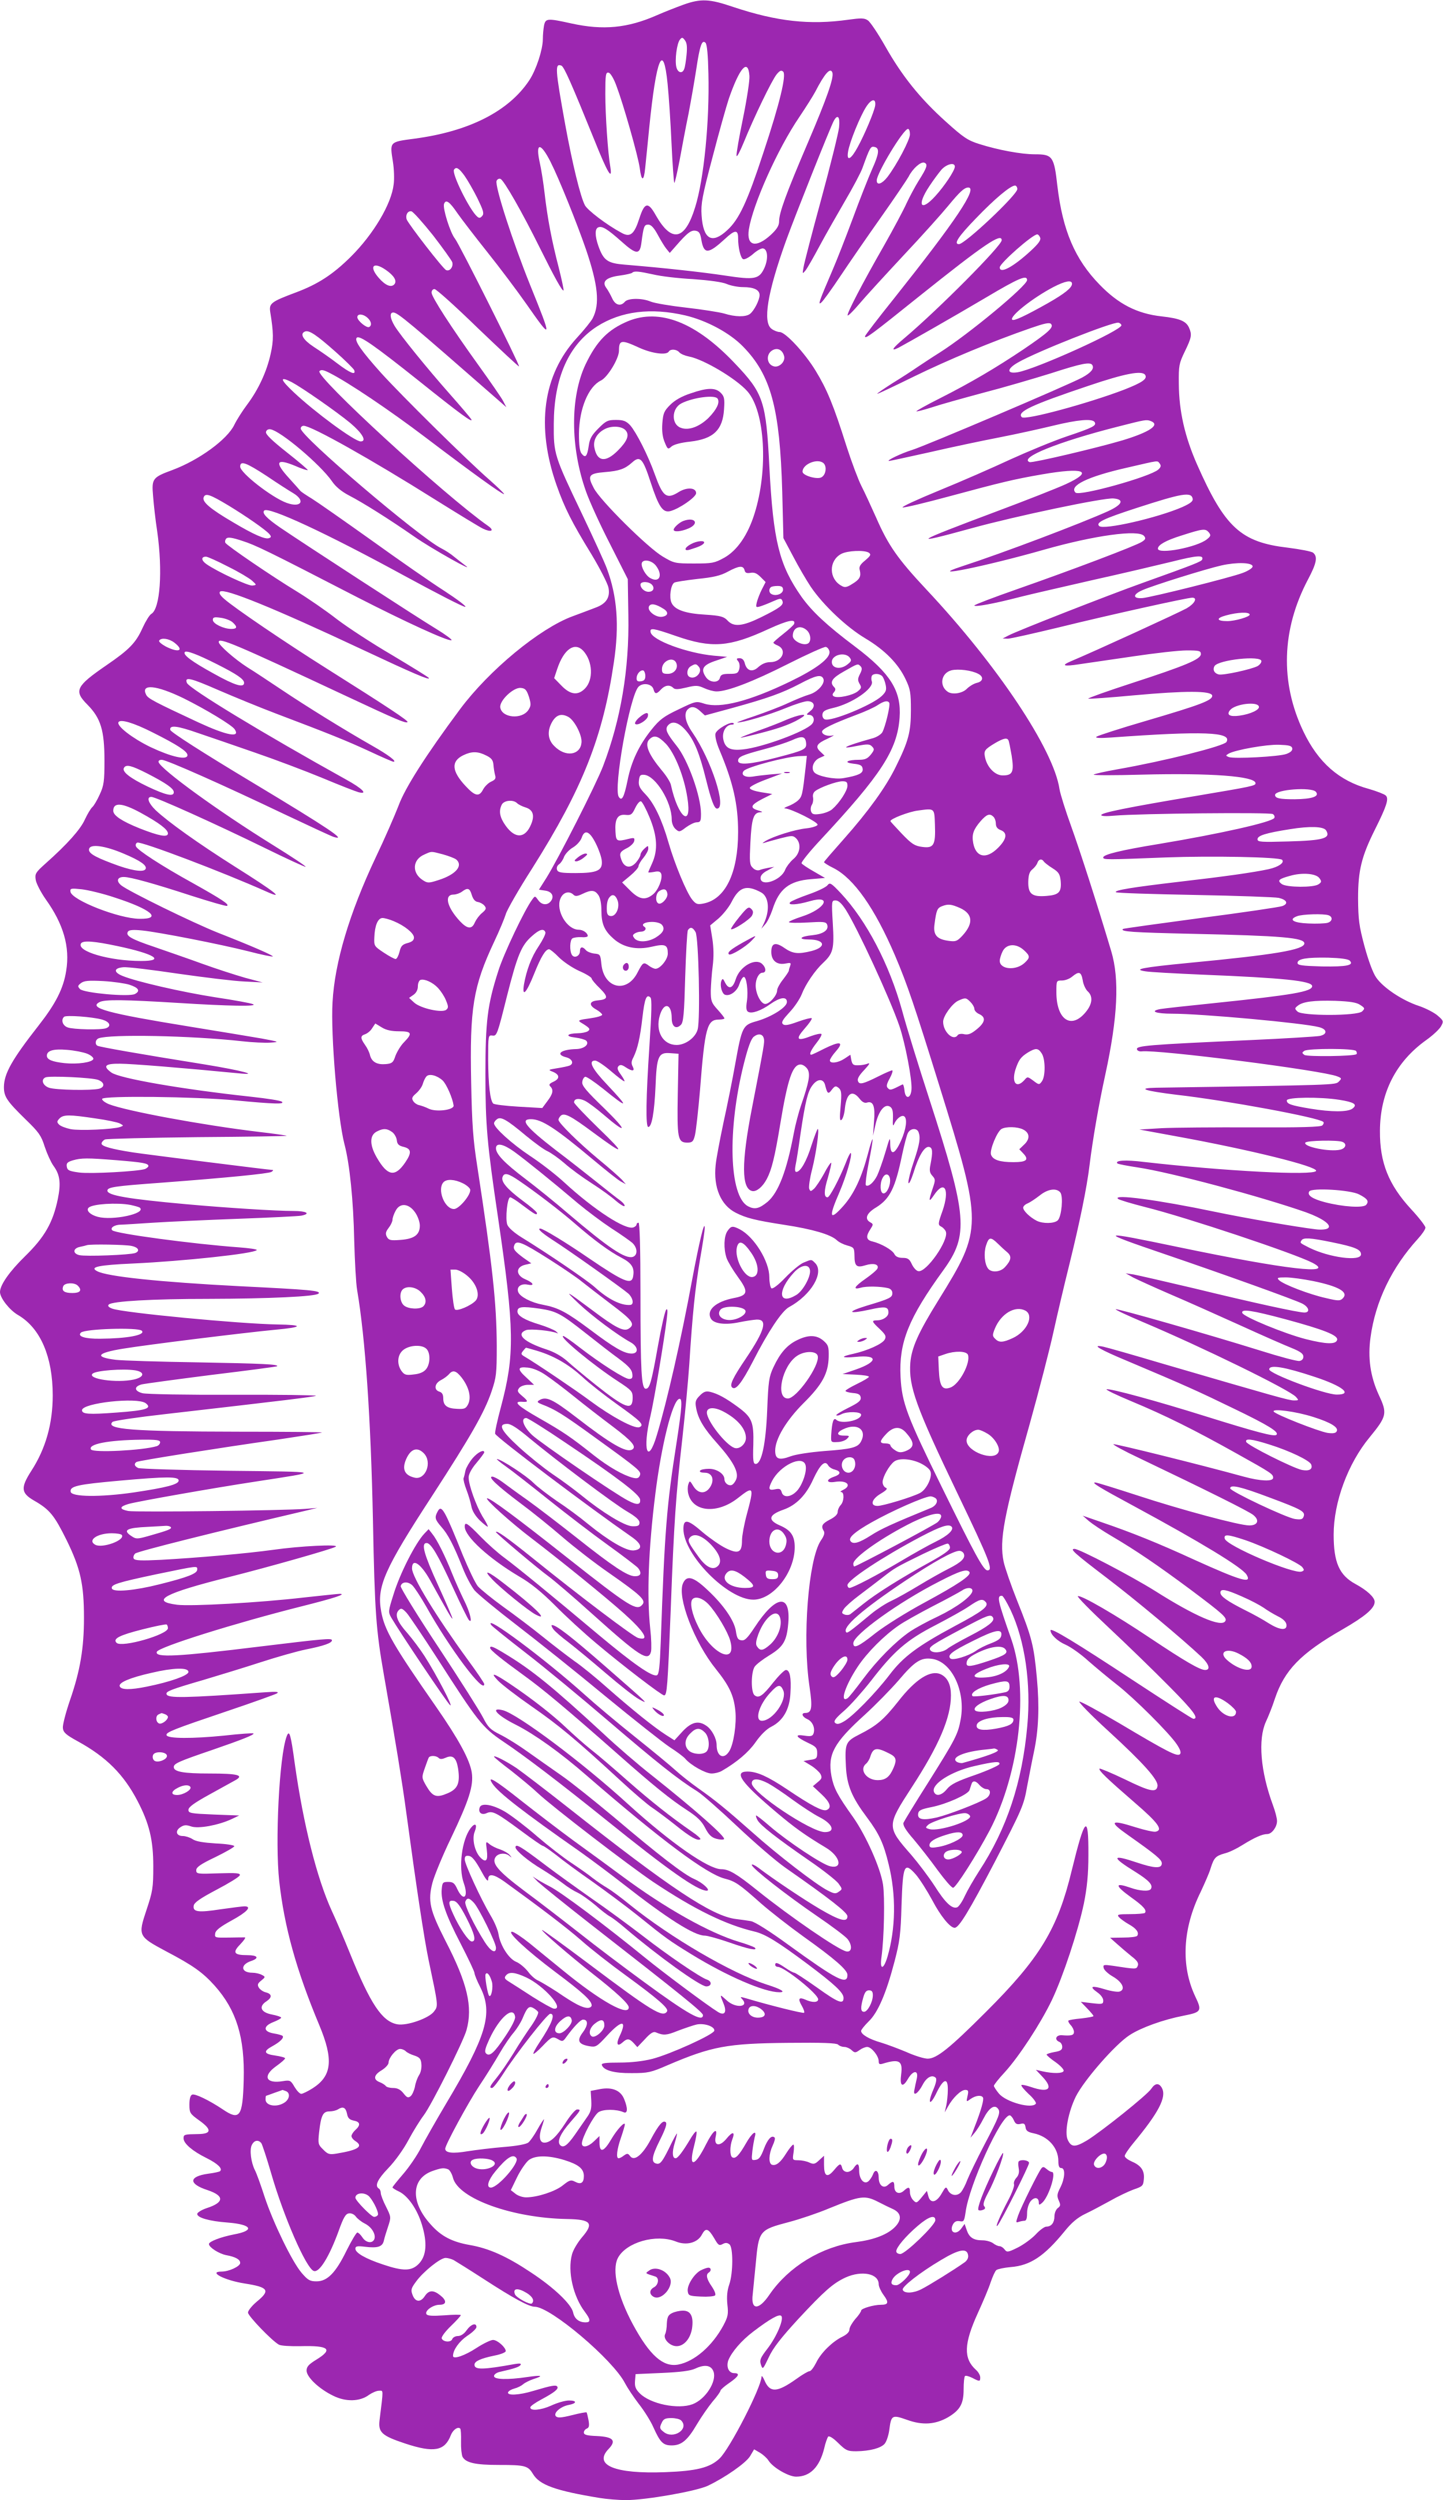
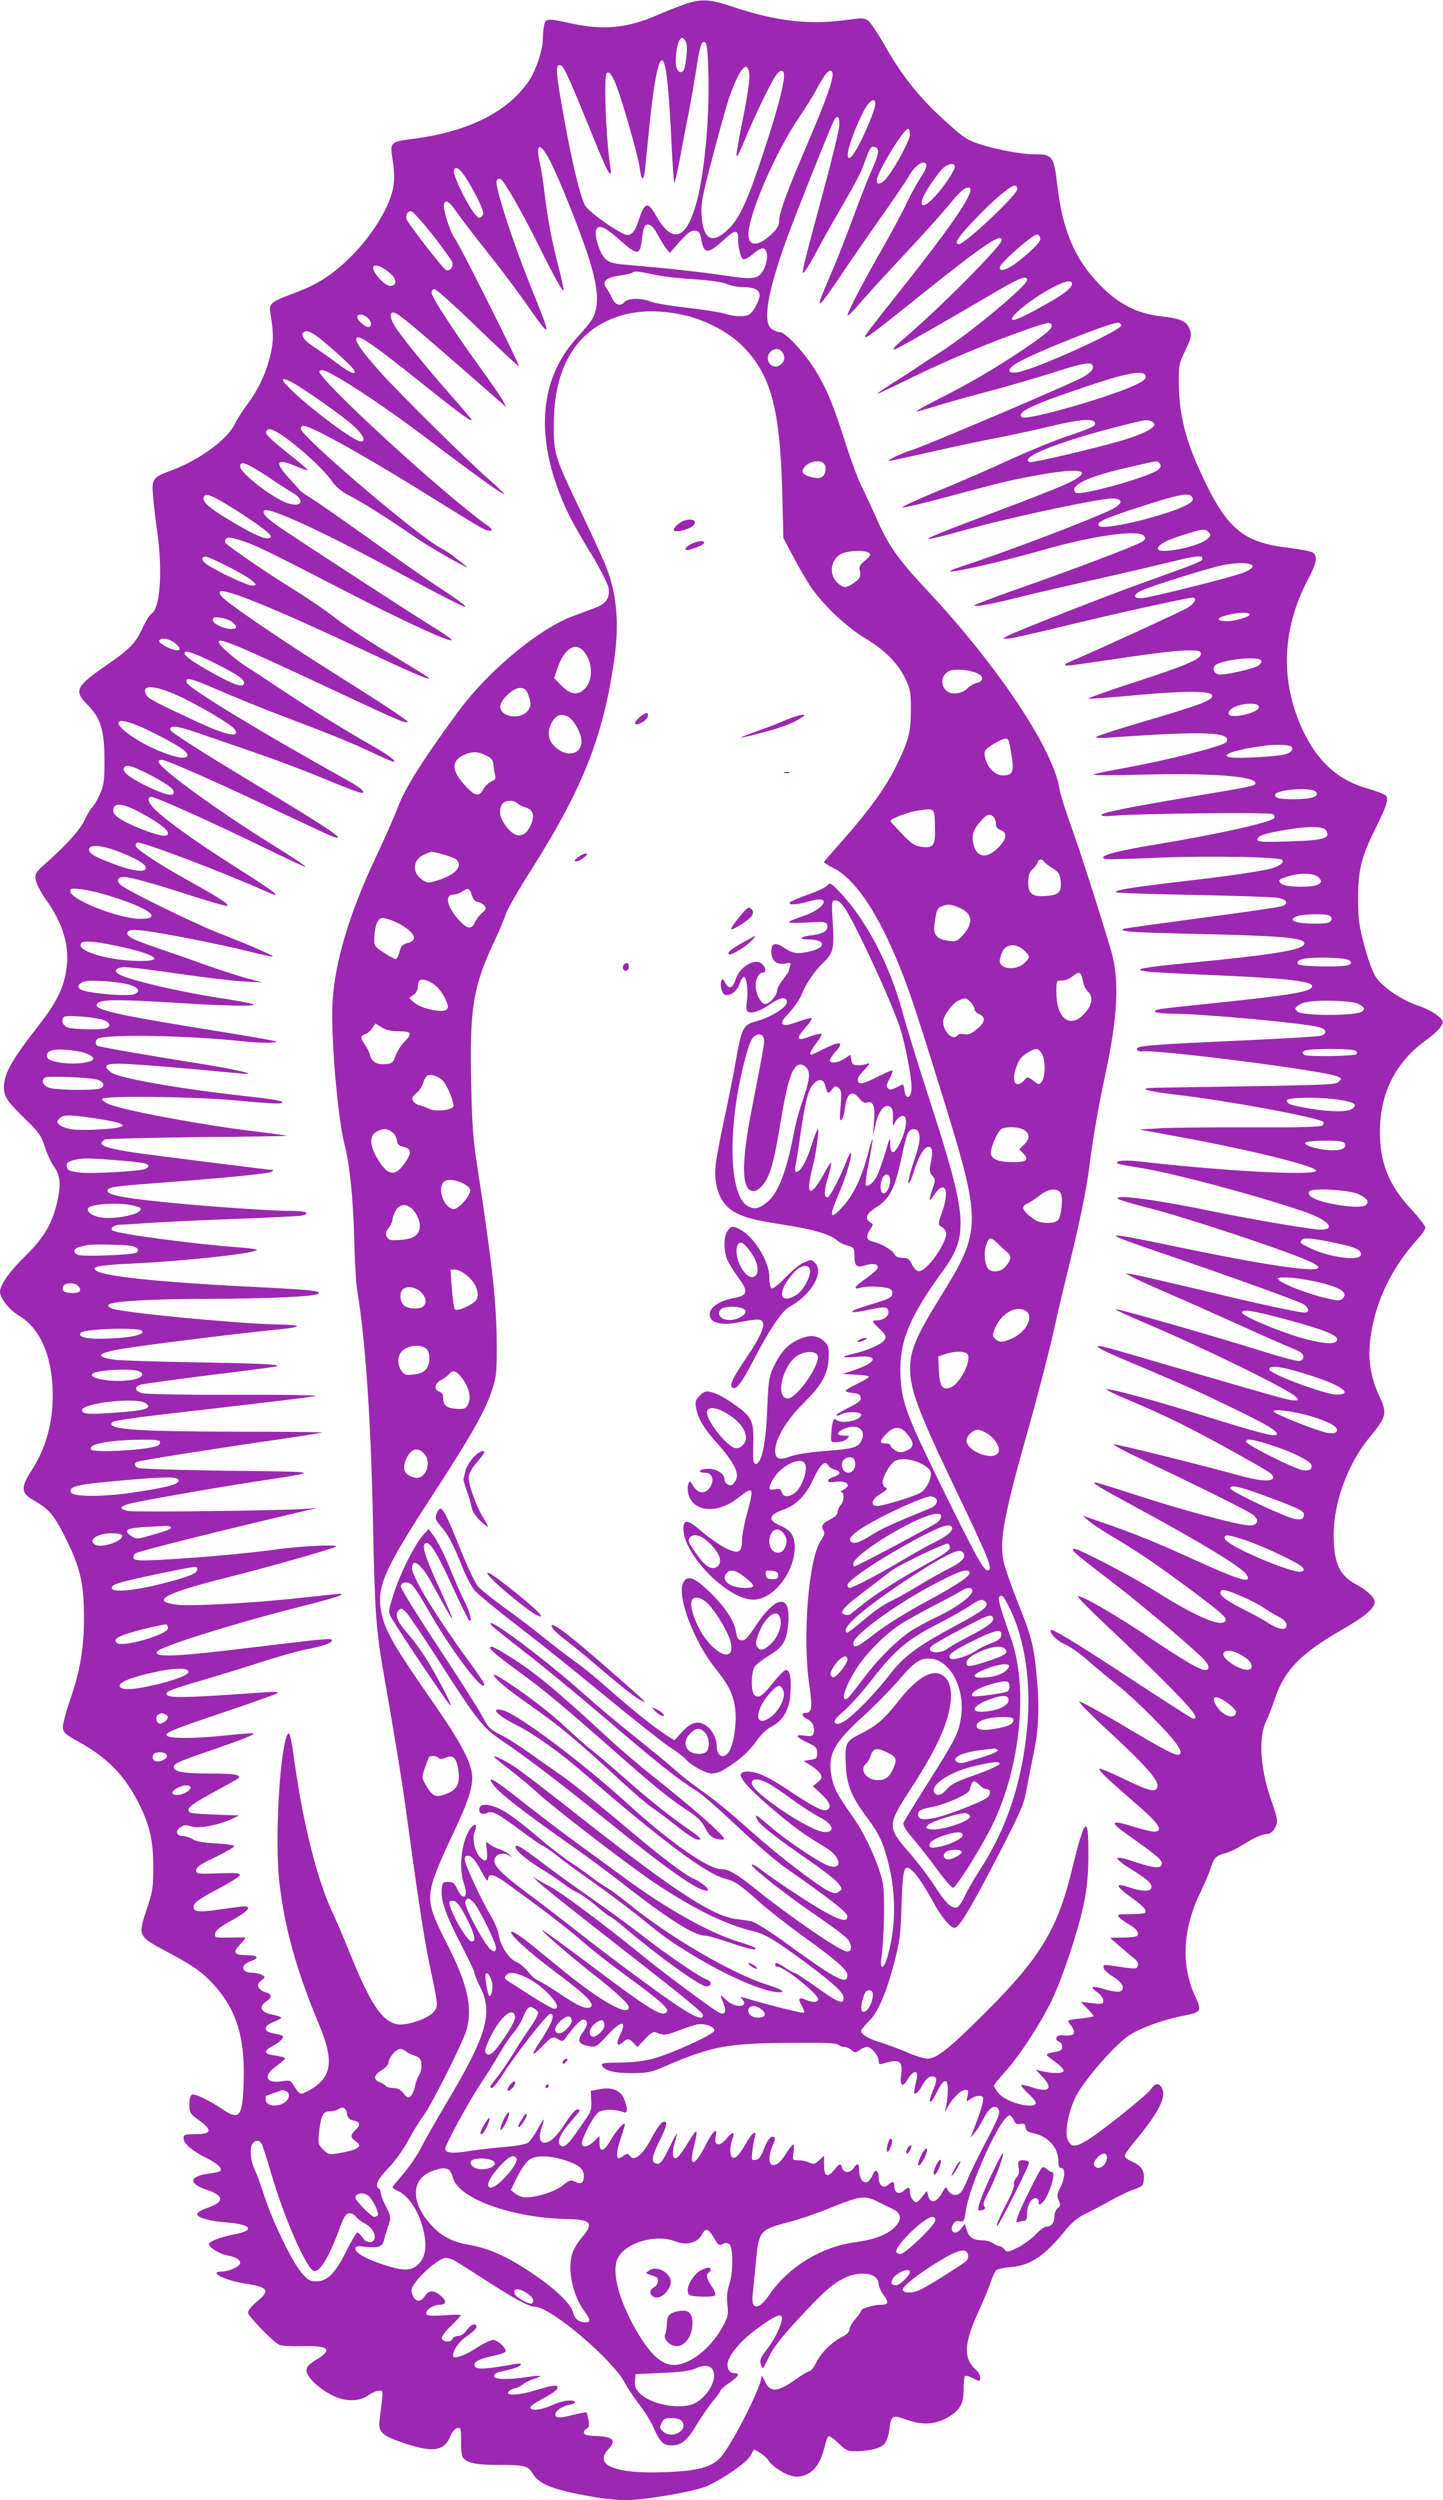
<svg xmlns="http://www.w3.org/2000/svg" version="1.0" width="739pt" height="1280pt" viewBox="0 0 739 1280" preserveAspectRatio="xMidYMid meet">
  <g transform="translate(0,1280) scale(0.1,-0.1)" fill="#9c27b0" stroke="none">
    <path d="M3500 12776 c-36 -13 -97 -37 -136 -54 -150 -66 -275 -78 -438 -42 -123 27 -132 27 -140 -11 -3 -17 -6 -48 -6 -69 0 -54 -34 -158 -70 -212 -105 -158 -308 -261 -588 -298 -128 -17 -126 -15 -110 -117 6 -37 8 -90 4 -117 -11 -100 -104 -256 -220 -371 -92 -91 -168 -140 -280 -182 -128 -48 -139 -56 -132 -101 17 -104 18 -144 2 -214 -20 -91 -63 -183 -120 -259 -24 -32 -54 -79 -66 -104 -36 -75 -180 -180 -316 -231 -103 -38 -108 -44 -100 -134 3 -41 12 -122 21 -180 29 -205 15 -397 -30 -423 -9 -5 -29 -37 -45 -72 -34 -76 -68 -111 -185 -191 -157 -108 -168 -131 -97 -202 68 -69 87 -131 87 -287 0 -104 -3 -127 -24 -172 -13 -29 -30 -58 -38 -65 -8 -7 -25 -35 -38 -63 -22 -50 -89 -126 -204 -228 -49 -44 -53 -51 -48 -82 3 -19 26 -63 51 -99 91 -127 125 -244 105 -366 -14 -91 -54 -169 -141 -280 -137 -175 -177 -246 -178 -315 0 -50 15 -72 111 -166 67 -65 80 -82 98 -140 12 -36 32 -80 45 -98 33 -45 39 -88 22 -170 -25 -121 -68 -195 -166 -291 -82 -80 -130 -149 -130 -185 0 -30 49 -93 93 -118 114 -67 177 -213 177 -411 0 -145 -36 -273 -110 -387 -55 -86 -53 -113 15 -152 80 -46 103 -75 166 -202 71 -145 89 -225 89 -398 0 -155 -19 -269 -71 -420 -22 -64 -39 -129 -37 -144 2 -23 16 -35 76 -68 146 -80 235 -169 306 -305 60 -115 81 -199 81 -335 0 -110 -3 -128 -35 -224 -44 -132 -42 -135 100 -211 139 -73 188 -108 250 -177 111 -125 154 -264 148 -483 -5 -188 -20 -209 -108 -149 -69 46 -141 81 -156 75 -9 -4 -14 -21 -14 -51 0 -43 3 -47 50 -81 66 -47 64 -69 -5 -70 -71 -1 -75 -2 -75 -22 0 -26 45 -65 118 -101 58 -29 83 -54 69 -67 -3 -3 -30 -9 -61 -13 -100 -14 -102 -52 -3 -84 87 -29 86 -63 -4 -92 -27 -9 -49 -23 -49 -30 0 -19 61 -37 156 -44 125 -10 141 -41 31 -61 -66 -13 -127 -36 -127 -49 0 -17 52 -50 89 -57 48 -9 71 -22 71 -40 0 -17 -57 -44 -95 -44 -72 0 15 -45 118 -61 122 -19 133 -35 62 -93 -25 -21 -45 -46 -45 -56 0 -17 122 -144 158 -164 9 -6 59 -9 110 -8 147 4 170 -15 82 -69 -39 -24 -50 -36 -50 -56 0 -33 64 -94 137 -129 64 -32 137 -30 183 5 16 11 39 21 51 21 23 0 23 13 3 -149 -8 -64 10 -81 130 -121 148 -49 204 -39 235 43 11 27 36 45 48 33 3 -3 5 -33 4 -66 -1 -33 3 -69 8 -79 17 -30 66 -41 185 -41 137 0 150 -4 176 -47 33 -55 114 -85 341 -122 37 -6 97 -11 135 -11 100 0 357 45 418 73 87 41 197 117 218 153 l20 34 29 -17 c17 -10 37 -28 45 -41 23 -36 103 -82 141 -82 72 0 120 49 144 145 6 28 16 54 20 60 6 5 26 -7 52 -33 39 -38 47 -42 92 -42 70 1 127 16 146 39 9 11 19 41 23 68 10 79 14 81 91 54 80 -29 145 -24 210 13 62 37 80 69 80 143 0 34 3 65 7 68 3 4 20 -1 37 -9 38 -20 41 -20 41 2 0 11 -9 27 -21 38 -66 59 -63 134 9 292 27 59 57 130 66 159 10 28 22 56 29 61 7 5 39 12 73 15 101 8 172 56 275 182 37 46 67 71 106 90 30 14 86 44 126 66 40 23 95 49 122 59 47 16 50 19 53 54 4 44 -15 70 -65 91 -18 8 -33 20 -33 27 0 7 21 38 46 68 127 153 169 233 145 279 -15 28 -35 27 -55 -3 -20 -31 -255 -219 -330 -265 -61 -36 -80 -35 -98 4 -17 37 3 142 41 220 41 83 201 267 275 315 59 39 174 80 277 100 92 18 96 24 60 99 -74 157 -65 347 28 535 21 45 45 99 51 121 17 54 26 63 72 76 22 5 63 25 91 43 63 39 102 56 127 56 23 0 50 36 50 67 0 13 -9 49 -21 81 -64 173 -77 337 -36 427 13 28 34 80 46 118 49 146 132 232 345 354 118 68 166 109 166 142 0 23 -39 59 -98 91 -83 45 -112 110 -112 253 0 166 73 364 184 498 89 109 92 122 46 220 -42 92 -56 188 -41 293 25 184 109 357 242 503 22 24 39 49 39 58 0 8 -33 51 -74 95 -115 125 -160 238 -159 400 1 196 82 354 237 465 34 24 68 56 76 71 14 25 13 28 -17 54 -17 15 -61 38 -97 50 -85 28 -182 93 -218 145 -17 24 -40 87 -60 160 -28 105 -32 136 -33 245 0 144 18 216 87 354 59 118 72 157 55 173 -7 7 -46 22 -87 34 -152 41 -259 135 -335 294 -120 251 -112 522 24 779 44 83 50 116 26 136 -8 7 -67 18 -130 26 -240 28 -322 103 -465 427 -62 141 -92 271 -93 412 -1 93 1 104 31 166 35 72 37 86 21 122 -15 33 -48 47 -139 57 -127 14 -222 63 -318 162 -127 130 -190 278 -217 507 -17 151 -25 161 -115 161 -70 0 -188 22 -283 52 -61 19 -82 33 -174 116 -131 118 -223 232 -310 386 -37 65 -77 125 -89 132 -17 12 -35 12 -100 3 -197 -28 -365 -9 -588 65 -123 42 -166 44 -256 12z m16 -257 c-3 -31 -8 -63 -12 -72 -9 -26 -33 -20 -40 9 -9 34 2 122 18 141 10 13 14 13 26 -4 10 -13 12 -34 8 -74z m112 -96 c6 -244 -23 -541 -68 -684 -52 -170 -120 -184 -201 -42 -40 72 -58 68 -85 -16 -26 -81 -47 -98 -91 -73 -75 40 -175 116 -188 142 -23 45 -63 209 -100 410 -52 288 -54 317 -20 304 14 -6 51 -90 171 -386 64 -160 91 -206 80 -135 -13 73 -26 269 -26 375 0 100 2 113 17 110 9 -2 26 -29 40 -68 36 -95 111 -360 119 -419 9 -71 21 -72 28 -3 3 31 13 125 21 209 36 358 72 444 94 223 6 -58 15 -194 20 -303 5 -110 12 -201 14 -203 3 -3 14 48 27 113 12 65 32 173 46 240 13 68 31 171 40 230 18 120 29 152 47 134 8 -8 13 -65 15 -158z m210 -11 c2 -22 -13 -120 -33 -218 -20 -97 -35 -183 -33 -192 2 -8 18 23 37 69 51 126 145 321 169 349 16 19 23 22 33 13 17 -17 -18 -164 -101 -413 -83 -254 -125 -343 -185 -398 -79 -74 -124 -48 -132 76 -4 58 3 97 56 297 33 127 71 262 84 301 55 158 98 207 105 116z m425 16 c8 -26 -27 -128 -125 -357 -113 -264 -148 -361 -148 -404 0 -22 -11 -40 -42 -69 -76 -70 -126 -58 -113 27 20 127 147 412 258 575 35 52 72 111 82 130 49 95 78 127 88 98z m219 -169 c-5 -31 -55 -150 -90 -213 -34 -63 -57 -74 -49 -24 7 49 63 185 93 231 27 42 51 45 46 6z m-185 -111 c-3 -29 -44 -194 -91 -367 -47 -172 -88 -330 -91 -350 -6 -34 -6 -35 10 -16 9 11 41 67 72 125 31 58 90 161 130 230 40 68 81 145 90 170 37 103 42 112 60 108 29 -5 26 -33 -11 -115 -19 -43 -64 -157 -100 -255 -36 -97 -82 -214 -102 -260 -69 -161 -77 -183 -58 -167 9 7 53 68 97 134 44 66 137 201 207 300 70 99 134 194 143 210 21 42 63 79 81 72 19 -8 14 -24 -29 -92 -17 -27 -45 -79 -62 -115 -16 -36 -68 -133 -115 -216 -114 -199 -193 -352 -187 -359 3 -3 29 23 58 57 29 35 131 146 226 248 96 102 199 217 230 255 61 74 83 94 103 95 52 1 -62 -169 -381 -570 -81 -101 -147 -187 -147 -192 0 -16 32 8 280 207 329 263 420 325 420 285 0 -28 -325 -355 -498 -501 -62 -52 -74 -71 -30 -49 47 25 279 157 448 257 170 101 210 117 210 89 0 -29 -299 -277 -449 -372 -34 -21 -83 -54 -109 -71 -26 -18 -84 -56 -130 -84 -45 -29 -81 -53 -79 -55 1 -2 85 38 187 88 176 86 399 179 598 248 69 24 96 30 104 22 17 -17 -10 -42 -141 -131 -142 -95 -267 -169 -429 -251 -68 -34 -121 -64 -119 -66 2 -2 37 7 78 20 41 14 160 47 264 75 105 27 261 73 348 100 157 51 201 59 211 42 11 -18 -6 -39 -52 -64 -70 -38 -808 -352 -872 -371 -52 -16 -134 -55 -117 -56 5 0 97 20 205 44 108 25 269 59 357 76 88 17 214 45 280 61 124 30 199 37 211 18 11 -18 -8 -28 -142 -73 -71 -24 -201 -78 -289 -118 -88 -41 -252 -113 -365 -159 -112 -46 -197 -85 -187 -87 9 -2 117 24 239 57 267 72 329 87 473 112 219 38 269 17 123 -50 -46 -21 -206 -84 -356 -140 -427 -160 -448 -174 -128 -86 224 62 681 158 729 153 57 -5 45 -32 -30 -66 -138 -62 -530 -211 -748 -282 -195 -64 125 1 423 86 257 73 483 104 511 70 10 -12 8 -18 -11 -30 -30 -20 -358 -144 -635 -241 -123 -43 -223 -81 -223 -85 0 -9 101 9 235 44 55 14 222 52 370 86 149 33 331 76 405 94 131 33 165 35 157 12 -3 -11 -39 -25 -307 -121 -171 -61 -649 -248 -686 -269 l-29 -15 26 -1 c14 0 133 27 266 59 243 60 653 151 679 151 28 0 13 -30 -28 -54 -35 -20 -466 -218 -597 -273 -48 -21 -33 -26 45 -14 38 5 161 24 274 40 113 17 238 31 277 31 65 0 73 -2 73 -19 0 -26 -78 -59 -352 -148 -126 -41 -227 -77 -225 -80 3 -2 108 5 234 17 264 24 396 24 401 -1 4 -24 -61 -48 -340 -130 -134 -39 -247 -76 -253 -81 -7 -7 18 -8 75 -4 471 34 622 29 591 -23 -14 -21 -315 -97 -560 -140 -62 -11 -116 -23 -120 -27 -3 -4 109 -4 249 0 350 9 580 -8 580 -44 0 -13 -14 -16 -305 -65 -352 -59 -485 -86 -485 -98 0 -6 26 -7 68 -3 126 11 796 18 811 8 7 -5 11 -14 7 -20 -13 -21 -273 -80 -591 -133 -196 -32 -285 -54 -285 -69 0 -12 14 -12 320 0 237 9 581 2 596 -12 14 -15 -19 -37 -69 -48 -79 -17 -220 -37 -462 -65 -238 -28 -330 -43 -320 -53 3 -4 185 -10 403 -14 218 -4 412 -11 431 -15 42 -10 51 -30 18 -42 -13 -5 -201 -33 -418 -61 -217 -29 -396 -54 -398 -56 -15 -14 46 -18 356 -25 457 -10 573 -20 573 -49 0 -33 -153 -58 -593 -100 -237 -23 -288 -33 -221 -43 21 -4 152 -11 289 -17 418 -17 565 -32 565 -59 0 -28 -101 -45 -495 -86 -137 -14 -265 -28 -282 -31 -58 -11 -24 -24 60 -24 150 0 676 -48 753 -69 42 -11 43 -37 2 -45 -17 -3 -176 -13 -353 -21 -532 -24 -589 -29 -582 -48 2 -7 13 -11 23 -10 81 11 932 -98 1003 -128 23 -9 23 -11 7 -27 -17 -17 -16 -17 -935 -31 -103 -2 -59 -16 104 -36 256 -29 731 -117 752 -139 4 -3 2 -11 -5 -18 -8 -8 -111 -11 -359 -10 -191 1 -400 -1 -463 -4 l-115 -7 185 -34 c385 -70 731 -156 720 -178 -13 -25 -468 -1 -881 46 -96 12 -152 8 -136 -8 4 -3 50 -12 103 -20 169 -25 632 -149 863 -230 86 -31 135 -67 111 -82 -8 -6 -35 -8 -60 -5 -101 12 -365 58 -519 90 -291 61 -526 92 -495 66 5 -5 68 -24 139 -42 209 -52 763 -237 856 -285 125 -65 -138 -34 -681 79 -417 87 -424 84 -75 -35 308 -105 664 -233 704 -253 35 -18 42 -46 11 -46 -31 0 -266 51 -565 124 -148 35 -288 67 -310 71 l-40 6 39 -22 c22 -11 105 -49 186 -84 80 -34 241 -106 356 -158 116 -53 237 -106 270 -119 44 -18 59 -29 59 -44 0 -12 -8 -20 -20 -22 -12 -2 -102 22 -200 53 -276 86 -736 217 -741 212 -3 -3 60 -32 140 -66 303 -128 749 -346 783 -383 15 -17 15 -18 -10 -18 -26 0 -96 20 -672 188 -148 44 -285 83 -304 87 -67 14 -20 -14 127 -75 294 -124 360 -154 537 -240 181 -87 237 -122 222 -136 -10 -11 -101 13 -370 97 -239 75 -484 142 -500 136 -6 -2 52 -30 129 -62 173 -72 321 -146 534 -265 183 -102 190 -107 190 -126 0 -20 -63 -18 -151 6 -225 62 -662 170 -667 166 -3 -3 57 -36 134 -72 341 -163 561 -272 583 -291 33 -27 22 -53 -21 -53 -50 0 -349 80 -574 154 -111 36 -207 66 -215 66 -21 0 18 -24 198 -121 342 -185 553 -313 577 -351 30 -49 -28 -32 -269 77 -185 85 -320 139 -466 189 l-104 36 32 -28 c18 -15 69 -49 115 -76 126 -74 236 -149 407 -276 164 -123 187 -143 176 -160 -20 -33 -155 25 -360 155 -120 75 -387 215 -412 215 -26 0 -2 -21 167 -150 141 -107 383 -309 483 -403 39 -37 48 -67 19 -67 -27 0 -101 43 -281 163 -176 118 -353 221 -371 215 -6 -2 65 -74 157 -160 92 -86 232 -222 311 -302 126 -127 154 -166 123 -166 -5 0 -142 88 -305 195 -299 197 -426 274 -426 258 0 -22 36 -56 78 -74 25 -11 78 -48 116 -83 39 -34 105 -89 146 -121 90 -70 269 -249 307 -306 18 -27 23 -43 16 -50 -14 -14 -63 11 -310 158 -107 63 -199 113 -205 111 -6 -2 61 -71 150 -152 180 -165 254 -249 250 -280 -5 -36 -38 -29 -167 34 -69 33 -127 57 -130 55 -7 -8 38 -51 180 -174 122 -105 147 -141 107 -149 -10 -2 -55 8 -100 22 -132 42 -143 32 -40 -40 143 -101 172 -125 172 -144 0 -28 -38 -26 -130 5 -128 43 -130 28 -5 -49 70 -44 91 -67 79 -87 -8 -14 -56 -11 -104 6 -83 29 -82 12 4 -50 62 -44 81 -66 69 -79 -4 -3 -38 -6 -76 -6 -61 0 -68 -2 -57 -15 7 -8 30 -25 51 -37 38 -21 54 -42 43 -59 -3 -5 -35 -9 -72 -9 l-67 -1 36 -32 c19 -17 53 -46 74 -63 29 -22 37 -35 32 -48 -8 -19 -5 -19 -131 0 -43 6 -48 5 -44 -11 1 -10 23 -31 48 -45 48 -28 65 -65 35 -76 -9 -4 -43 1 -76 11 -69 21 -83 16 -40 -15 18 -12 31 -30 31 -42 0 -19 -4 -20 -57 -14 l-58 7 33 -34 c17 -18 32 -35 32 -39 0 -3 -28 -8 -62 -12 -34 -3 -64 -8 -66 -11 -3 -3 2 -13 11 -23 10 -10 17 -26 17 -35 0 -17 -13 -21 -62 -17 -30 2 -40 -23 -13 -34 8 -3 15 -14 15 -26 0 -15 -9 -21 -40 -26 -22 -4 -40 -10 -40 -13 0 -4 21 -22 46 -39 25 -18 44 -38 41 -45 -4 -13 -53 -14 -107 -2 l-35 8 33 -35 c59 -62 34 -85 -58 -53 -24 8 -46 13 -49 10 -3 -4 14 -24 37 -46 24 -21 40 -44 37 -49 -18 -29 -152 7 -189 51 -14 17 -26 35 -26 40 0 5 25 37 56 70 72 79 183 248 241 369 57 120 134 352 164 495 16 81 23 146 23 249 1 214 -18 195 -85 -79 -72 -300 -163 -450 -440 -726 -185 -185 -252 -239 -298 -239 -18 0 -67 15 -109 34 -43 18 -102 40 -132 49 -59 17 -100 41 -100 59 0 6 17 27 38 48 48 45 91 146 133 307 27 103 32 141 36 290 7 207 14 222 73 156 20 -23 58 -83 85 -133 42 -80 91 -140 114 -140 22 0 73 84 206 338 140 271 148 288 165 385 11 56 26 136 35 177 24 113 29 232 15 380 -15 165 -26 208 -99 390 -32 80 -64 172 -71 204 -23 111 0 234 135 711 46 165 100 374 120 465 20 91 56 244 80 340 54 219 91 398 105 515 16 130 47 310 81 465 63 291 73 486 30 630 -74 248 -160 514 -205 639 -29 80 -56 166 -60 191 -30 203 -318 634 -680 1020 -149 159 -197 228 -259 370 -26 58 -59 130 -75 161 -16 31 -51 124 -77 205 -67 212 -100 291 -158 386 -56 92 -155 198 -184 198 -10 0 -29 7 -41 16 -47 33 -22 185 73 450 47 130 226 579 245 615 20 37 33 21 27 -33z m363 -36 c0 -28 -67 -155 -115 -218 -28 -36 -55 -45 -55 -18 0 38 137 264 160 264 6 0 10 -12 10 -28z m-1840 -142 c42 -82 137 -319 181 -447 62 -183 72 -280 34 -353 -8 -15 -44 -60 -81 -100 -174 -190 -210 -453 -103 -756 40 -113 76 -186 178 -352 44 -73 83 -150 87 -170 10 -50 -11 -83 -66 -103 -25 -10 -77 -29 -117 -44 -169 -62 -428 -276 -577 -476 -174 -234 -282 -403 -315 -494 -19 -49 -71 -169 -117 -265 -135 -286 -210 -538 -221 -741 -10 -167 26 -591 61 -727 27 -101 46 -292 50 -492 3 -107 9 -222 15 -255 42 -247 70 -655 81 -1180 9 -472 16 -561 56 -790 60 -342 94 -551 114 -700 53 -392 92 -649 115 -760 50 -237 50 -234 28 -263 -25 -35 -140 -75 -188 -66 -78 14 -138 104 -243 364 -28 69 -69 166 -92 215 -77 167 -147 447 -190 753 -21 154 -28 179 -42 142 -38 -102 -60 -542 -38 -741 26 -234 87 -455 205 -737 74 -177 65 -260 -33 -323 -25 -16 -52 -29 -59 -29 -8 0 -23 16 -35 36 -19 33 -23 35 -59 29 -88 -15 -106 26 -34 77 25 18 45 35 45 40 0 4 -23 10 -50 14 -59 8 -63 22 -15 48 40 22 61 43 52 53 -4 3 -24 9 -44 12 -55 9 -57 37 -4 58 23 9 41 19 41 23 0 4 -21 11 -47 16 -58 11 -70 41 -28 68 30 20 28 38 -5 46 -13 3 -28 14 -34 23 -9 15 -7 22 12 37 22 18 22 19 3 29 -11 6 -33 11 -48 11 -60 0 -64 41 -7 60 44 15 34 30 -19 30 -69 0 -78 13 -37 55 18 19 30 35 24 36 -5 0 -42 0 -82 -1 -71 -1 -73 -1 -70 21 2 16 25 34 85 67 79 43 105 72 65 72 -10 0 -65 -7 -121 -15 -116 -18 -144 -14 -139 18 2 16 32 37 117 82 63 33 117 66 119 74 4 11 -17 13 -109 10 -109 -4 -114 -3 -114 16 0 15 22 31 98 67 53 26 97 51 97 56 0 5 -43 12 -95 14 -63 4 -102 10 -119 22 -14 9 -36 16 -50 16 -33 0 -41 26 -12 45 18 12 29 13 55 4 36 -13 140 6 208 38 l38 18 -130 5 c-119 5 -130 7 -130 24 0 14 29 35 105 77 58 32 118 65 134 74 48 26 16 35 -131 35 -134 0 -183 9 -183 33 0 18 25 29 195 87 157 54 219 79 213 85 -2 3 -70 -2 -151 -11 -160 -16 -288 -16 -294 2 -5 15 34 30 315 125 128 43 241 84 250 89 13 9 -2 10 -59 6 -419 -30 -499 -31 -506 -10 -5 14 20 24 192 74 77 23 208 63 291 90 83 27 186 56 230 65 91 18 134 33 134 47 0 12 -40 8 -370 -32 -422 -52 -538 -58 -527 -27 8 24 400 147 742 233 171 43 231 63 195 64 -8 0 -92 -9 -185 -19 -222 -26 -577 -46 -648 -37 -142 18 -66 59 266 142 199 50 527 143 546 155 22 14 -182 4 -322 -16 -128 -18 -389 -41 -573 -51 -99 -5 -133 -4 -139 6 -4 6 -1 18 7 26 10 11 415 112 888 223 l45 11 -60 -5 c-111 -9 -870 -18 -908 -11 -47 9 -47 22 1 36 50 14 437 82 647 114 350 54 358 50 -135 56 -245 3 -453 10 -462 14 -20 9 -23 22 -9 31 12 7 423 72 726 115 121 18 222 34 224 36 2 2 -189 4 -425 4 -546 1 -686 12 -648 50 6 6 127 24 270 40 609 70 766 89 772 94 3 3 -188 6 -424 5 -236 -1 -445 3 -464 8 -43 11 -45 34 -5 45 17 4 179 26 360 49 182 22 332 42 334 44 10 10 -74 14 -404 20 -198 3 -388 9 -422 13 -112 14 -98 35 37 57 129 21 614 81 780 97 143 13 147 25 10 27 -190 3 -790 60 -845 81 -19 7 -25 14 -18 21 17 17 223 29 508 29 319 1 551 12 566 27 15 15 -42 20 -406 38 -403 21 -677 49 -728 77 -40 21 6 31 183 39 259 12 624 51 635 69 2 4 -39 10 -93 14 -234 17 -629 70 -647 87 -13 13 12 29 45 29 14 0 88 5 165 10 77 5 273 14 435 20 162 6 307 13 323 16 50 10 28 24 -41 24 -87 0 -343 16 -552 35 -298 27 -400 45 -400 69 0 18 34 23 280 41 331 25 543 46 560 55 8 5 11 10 6 10 -17 0 -650 80 -716 90 -108 17 -160 31 -160 45 0 7 8 16 17 21 10 4 224 9 476 12 252 2 457 5 455 7 -2 2 -66 11 -143 20 -291 35 -679 107 -768 142 -21 9 -36 21 -34 27 6 17 476 12 685 -8 200 -19 250 -20 236 -7 -5 6 -76 17 -159 26 -352 38 -675 94 -715 124 -45 33 -33 46 45 45 58 0 327 -22 605 -49 117 -12 19 14 -170 45 -338 54 -541 90 -551 96 -14 8 -11 31 6 38 59 22 473 14 735 -15 52 -6 118 -9 145 -7 48 3 46 4 -45 21 -52 9 -221 37 -375 62 -413 67 -513 94 -456 124 26 15 130 13 406 -4 255 -16 412 -19 380 -6 -11 5 -98 21 -192 35 -173 27 -408 81 -477 110 -46 19 -43 40 6 44 20 2 145 -13 279 -33 134 -19 287 -38 339 -40 l95 -5 -90 24 c-49 14 -148 46 -220 72 -71 26 -182 64 -245 86 -119 40 -148 57 -135 78 6 9 26 11 74 6 86 -9 394 -69 545 -107 65 -17 120 -28 123 -26 4 5 -111 55 -282 122 -130 52 -455 211 -494 242 -27 22 -21 43 13 43 34 0 156 -34 346 -96 94 -30 176 -54 182 -52 16 6 -27 34 -177 118 -156 86 -282 168 -289 187 -3 8 0 16 7 19 21 7 431 -148 662 -251 96 -43 46 -3 -162 128 -188 119 -341 228 -406 289 -38 37 -48 68 -22 68 23 0 337 -142 578 -260 114 -56 210 -100 212 -98 3 3 -73 53 -168 112 -282 175 -572 386 -585 424 -2 7 5 12 16 12 25 0 317 -130 627 -278 127 -60 241 -113 254 -117 72 -22 -26 44 -410 275 -265 159 -425 262 -427 273 -5 26 34 22 145 -17 54 -18 184 -63 288 -99 105 -36 261 -95 348 -131 86 -36 168 -68 183 -72 51 -13 20 19 -64 65 -425 236 -804 466 -815 495 -13 33 19 25 161 -37 81 -35 215 -90 297 -121 272 -103 359 -138 476 -192 64 -30 119 -54 124 -54 20 0 -26 35 -109 82 -139 79 -338 202 -466 288 -63 42 -141 94 -174 114 -65 42 -146 113 -146 129 0 25 81 -9 647 -274 263 -123 311 -144 320 -136 6 6 -98 75 -417 276 -208 131 -469 308 -521 354 -21 18 -29 31 -22 38 20 20 282 -87 727 -296 262 -123 351 -161 342 -146 -3 5 -88 57 -188 117 -101 59 -228 142 -283 184 -55 43 -148 107 -207 143 -125 76 -354 232 -364 248 -3 6 -1 16 5 22 8 8 30 5 81 -12 69 -22 125 -49 590 -289 248 -127 464 -226 482 -220 6 2 -29 28 -78 58 -93 56 -679 437 -798 518 -70 48 -96 75 -83 88 22 22 321 -117 720 -335 164 -89 303 -161 310 -158 7 2 -42 39 -108 82 -66 42 -234 159 -373 259 -139 99 -276 195 -305 213 -28 17 -55 35 -59 40 -3 4 -29 33 -57 64 -77 84 -67 104 30 64 33 -15 63 -24 65 -22 2 2 -46 43 -107 91 -76 60 -109 92 -107 104 2 10 11 16 23 14 52 -8 256 -181 315 -266 18 -27 48 -52 86 -72 72 -37 207 -122 338 -213 84 -59 325 -194 256 -144 -13 10 -38 29 -55 43 -16 14 -46 33 -66 43 -115 59 -719 573 -719 613 0 8 7 14 15 14 40 0 349 -174 672 -377 117 -73 228 -141 247 -150 42 -20 60 -10 26 14 -223 156 -889 768 -864 793 9 9 22 6 53 -10 95 -48 306 -190 488 -328 241 -183 393 -292 404 -292 5 0 -28 32 -73 72 -114 99 -452 433 -556 548 -103 115 -139 167 -125 181 14 14 92 -41 318 -221 211 -169 282 -221 268 -196 -5 8 -54 66 -109 128 -116 131 -253 300 -283 349 -24 40 -27 69 -7 69 23 0 83 -51 545 -455 l34 -30 -16 31 c-8 16 -64 97 -123 179 -144 200 -244 355 -244 377 0 10 7 18 15 18 9 0 109 -90 222 -200 114 -109 209 -198 211 -196 5 6 -307 629 -328 654 -24 29 -64 156 -56 178 9 25 28 12 68 -47 21 -30 90 -120 153 -199 64 -80 154 -200 201 -267 132 -189 133 -184 20 95 -89 220 -183 510 -173 536 4 9 13 13 20 10 17 -6 111 -170 202 -354 75 -151 115 -223 121 -217 2 2 -9 55 -25 118 -35 135 -57 249 -72 379 -6 52 -17 124 -25 158 -23 104 4 105 56 2z m2070 -23 c0 -20 -54 -101 -101 -152 -74 -81 -95 -47 -30 51 21 32 50 71 64 87 27 28 67 37 67 14z m-2511 -47 c15 -21 45 -73 66 -115 30 -62 35 -78 25 -90 -10 -12 -16 -13 -26 -4 -38 32 -131 219 -119 240 11 17 25 9 54 -31z m2831 -68 c0 -29 -268 -282 -299 -282 -29 0 -3 39 87 132 97 101 176 167 200 168 6 0 12 -8 12 -18z m-2993 -236 c51 -66 95 -128 99 -138 7 -23 -12 -49 -31 -41 -15 5 -192 234 -202 259 -8 22 5 46 24 42 9 -2 58 -57 110 -122z m1151 3 c15 -28 35 -61 44 -72 l18 -22 52 59 c42 46 58 57 78 55 20 -3 26 -11 32 -48 13 -74 35 -73 121 6 50 47 67 48 67 5 0 -51 13 -104 26 -109 8 -3 30 9 50 26 20 18 43 31 52 29 24 -4 27 -54 7 -99 -27 -59 -49 -63 -201 -40 -118 18 -320 40 -515 56 -88 7 -108 22 -134 94 -19 54 -19 90 -1 97 20 8 47 -9 117 -71 78 -70 96 -71 104 -7 11 83 14 92 35 92 14 0 29 -16 48 -51z m1959 -16 c5 -12 -9 -31 -48 -67 -90 -83 -159 -120 -159 -85 0 21 168 169 192 169 5 0 12 -8 15 -17z m-3351 -165 c42 -29 58 -56 44 -73 -16 -19 -46 -7 -80 32 -52 59 -29 86 36 41z m1369 -23 c36 -9 127 -20 203 -24 84 -6 151 -15 174 -25 21 -9 58 -16 83 -16 56 0 85 -14 85 -41 0 -25 -28 -80 -49 -96 -22 -17 -76 -16 -133 2 -26 7 -114 21 -194 30 -81 9 -163 23 -182 31 -45 19 -116 18 -132 -1 -21 -25 -49 -18 -65 18 -8 17 -21 41 -30 53 -24 32 -1 54 68 63 31 4 60 11 64 14 10 11 35 8 108 -8z m2145 -48 c0 -20 -37 -50 -125 -100 -112 -63 -173 -92 -181 -84 -16 16 102 110 210 167 62 32 96 38 96 17z m-1980 -162 c109 -26 227 -89 295 -159 143 -146 189 -315 201 -743 l6 -238 50 -94 c27 -52 68 -122 90 -155 63 -93 182 -206 279 -264 101 -60 170 -131 207 -210 24 -50 27 -69 27 -157 0 -112 -12 -159 -77 -290 -51 -105 -141 -229 -266 -370 -56 -63 -102 -116 -102 -119 0 -3 21 -17 48 -30 105 -53 212 -206 316 -449 63 -148 99 -255 227 -667 222 -715 222 -730 -4 -1095 -105 -169 -138 -244 -145 -322 -9 -121 28 -224 241 -668 166 -346 185 -395 154 -395 -20 0 -64 81 -231 421 -183 372 -207 437 -214 569 -9 177 40 300 220 548 130 180 122 274 -72 873 -55 169 -118 373 -140 455 -65 236 -182 460 -314 601 -50 53 -56 56 -68 41 -7 -10 -51 -31 -97 -47 -46 -16 -88 -34 -94 -40 -17 -17 35 -14 100 5 117 34 81 -39 -39 -78 -37 -12 -68 -25 -68 -29 0 -4 43 -5 95 -2 83 5 95 4 101 -11 10 -27 -19 -48 -75 -54 -64 -6 -77 -22 -19 -22 83 0 92 -39 14 -59 -68 -17 -96 -14 -138 15 -47 33 -68 26 -68 -20 0 -44 29 -68 73 -59 26 5 29 4 24 -11 -4 -10 -7 -21 -7 -25 0 -5 -14 -25 -30 -46 -17 -21 -30 -46 -30 -55 0 -26 -39 -70 -61 -70 -22 0 -49 52 -49 95 0 34 17 65 35 65 20 0 19 25 -1 44 -34 34 -115 -11 -136 -77 -15 -48 -36 -55 -55 -17 -10 21 -13 22 -19 7 -8 -23 3 -64 19 -70 25 -9 62 18 73 53 6 19 16 36 22 38 15 5 25 -72 17 -125 -5 -32 -3 -48 6 -53 18 -12 68 6 115 40 50 35 84 39 84 10 0 -27 -78 -76 -154 -98 -72 -20 -76 -26 -111 -221 -14 -79 -41 -213 -60 -299 -18 -86 -37 -184 -40 -217 -12 -114 26 -205 103 -244 53 -27 100 -39 249 -62 144 -22 236 -49 268 -78 11 -11 36 -23 55 -28 33 -9 35 -12 36 -51 0 -55 11 -64 56 -50 42 13 70 5 62 -16 -3 -8 -30 -31 -60 -52 -59 -41 -69 -59 -26 -47 29 9 102 7 140 -2 13 -3 22 -13 22 -25 0 -23 -11 -29 -135 -66 -103 -32 -91 -43 19 -19 80 18 96 15 96 -15 0 -21 -28 -40 -59 -40 -29 0 -27 -6 15 -45 29 -28 34 -37 25 -53 -12 -23 -89 -57 -160 -73 -70 -15 -64 -23 12 -16 115 12 115 -25 -1 -65 l-67 -23 68 -3 c37 -2 67 -6 67 -11 0 -4 -27 -20 -60 -36 -33 -16 -60 -32 -60 -36 0 -4 17 -9 38 -11 28 -2 38 -8 40 -23 2 -16 -11 -27 -64 -53 -36 -18 -64 -35 -61 -38 3 -3 14 -1 25 5 30 16 102 14 102 -2 0 -30 -103 -50 -127 -26 -14 14 -22 -11 -26 -76 -2 -39 -2 -40 32 -38 18 0 41 8 49 17 15 15 13 16 -17 16 -42 0 -37 20 10 38 66 25 109 -13 78 -69 -16 -30 -48 -38 -187 -48 -74 -6 -146 -17 -173 -27 -59 -22 -79 -15 -79 29 0 60 57 155 145 243 97 96 127 153 129 237 1 53 -2 61 -27 83 -35 30 -77 31 -134 3 -52 -25 -88 -66 -122 -139 -23 -49 -26 -72 -32 -220 -7 -175 -29 -275 -59 -275 -12 0 -15 16 -12 98 3 118 -7 141 -81 195 -60 44 -100 66 -140 76 -22 5 -33 1 -53 -19 -22 -22 -25 -32 -19 -63 10 -56 39 -105 110 -184 80 -90 109 -145 96 -180 -5 -14 -16 -28 -24 -31 -16 -6 -37 10 -37 30 0 27 -39 53 -79 53 -22 0 -43 -4 -46 -10 -4 -6 6 -10 24 -10 39 0 52 -37 27 -75 -24 -36 -61 -33 -85 6 -18 30 -19 30 -26 9 -4 -12 -4 -33 0 -48 23 -94 149 -105 255 -21 80 63 83 58 45 -83 -14 -51 -25 -112 -25 -134 0 -63 -18 -72 -82 -41 -29 14 -82 51 -118 81 -78 68 -100 72 -100 18 0 -132 227 -362 358 -362 102 0 212 140 212 269 0 58 -20 87 -76 111 -64 28 -58 54 19 81 65 23 116 75 152 156 35 75 60 99 76 71 5 -9 20 -19 34 -22 34 -9 32 -25 -5 -37 -42 -15 -38 -33 6 -26 61 10 89 -18 42 -41 -13 -6 -17 -11 -10 -11 17 -1 15 -49 -3 -67 -8 -9 -15 -24 -15 -35 0 -12 -14 -26 -40 -39 -40 -21 -47 -33 -31 -59 6 -9 1 -25 -15 -48 -64 -95 -96 -500 -58 -750 16 -108 11 -133 -22 -133 -23 0 -16 -20 11 -32 27 -12 41 -47 31 -74 -5 -13 -15 -15 -47 -10 -52 8 -44 -7 19 -37 41 -19 47 -26 47 -52 0 -27 -4 -31 -35 -35 l-35 -6 38 -23 c21 -13 43 -33 49 -44 9 -18 7 -24 -14 -41 l-25 -21 44 -41 c45 -42 54 -70 26 -81 -20 -8 -79 23 -202 106 -99 66 -154 91 -203 91 -73 0 -33 -56 152 -212 88 -74 140 -112 250 -178 73 -44 88 -110 22 -95 -40 8 -217 126 -307 203 -38 33 -71 59 -73 57 -2 -2 1 -12 7 -23 14 -27 102 -95 264 -207 72 -49 140 -103 151 -118 20 -28 21 -29 2 -42 -16 -12 -24 -11 -57 6 -58 29 -260 185 -384 296 -139 123 -192 166 -280 228 -38 27 -90 68 -115 91 -25 23 -117 99 -206 170 -89 71 -206 169 -260 218 -205 184 -516 415 -479 357 3 -6 83 -70 177 -143 95 -73 287 -232 427 -352 242 -207 353 -296 453 -358 24 -15 115 -95 203 -178 88 -83 199 -179 248 -213 228 -159 317 -229 317 -248 0 -33 -40 -22 -139 36 -87 51 -243 156 -318 213 -18 13 -33 20 -33 14 0 -16 178 -155 333 -261 75 -51 147 -105 158 -119 25 -33 22 -68 -6 -63 -39 6 -289 178 -456 312 -107 86 -146 109 -185 109 -66 0 -259 135 -474 330 -235 215 -569 465 -645 484 -68 17 -30 -26 66 -74 97 -49 230 -144 364 -261 382 -331 613 -503 706 -527 55 -14 76 -29 185 -126 49 -43 148 -120 219 -171 160 -114 225 -171 225 -196 0 -54 -53 -27 -304 155 -96 70 -171 117 -190 120 -17 3 -52 8 -77 11 -123 15 -337 158 -859 570 -113 89 -232 180 -265 203 -56 37 -115 67 -115 58 0 -3 39 -35 88 -72 48 -38 110 -89 137 -115 77 -72 467 -371 590 -454 213 -142 371 -219 518 -254 56 -13 119 -52 272 -166 140 -105 185 -147 185 -174 0 -35 -27 -25 -137 54 -58 41 -110 75 -115 75 -5 0 -26 11 -46 25 -40 27 -52 31 -52 15 0 -5 6 -10 13 -10 34 0 207 -139 207 -166 0 -17 -30 -18 -65 -2 -34 15 -40 5 -19 -31 10 -17 15 -33 12 -36 -4 -5 -180 39 -297 74 -27 8 -32 8 -23 -1 44 -44 -30 -53 -77 -9 -36 33 -36 33 -16 -16 19 -45 6 -65 -28 -44 -51 31 -279 201 -371 276 -205 167 -433 338 -491 367 -33 17 -69 38 -81 47 -11 9 -2 -1 20 -23 23 -21 142 -117 266 -214 475 -370 580 -455 580 -469 0 -38 -76 4 -301 169 -100 73 -250 186 -333 252 -83 65 -210 163 -282 216 -137 103 -170 143 -144 175 15 18 51 20 70 2 12 -10 12 -9 1 5 -7 9 -29 22 -49 29 -20 6 -46 19 -56 28 -18 15 -19 14 -13 -31 7 -54 -4 -67 -32 -39 -30 30 -45 97 -30 133 15 38 3 49 -21 18 -45 -60 -63 -201 -35 -281 26 -72 -1 -98 -33 -31 -14 31 -22 37 -47 37 -27 0 -30 -3 -33 -38 -5 -57 21 -132 98 -280 38 -74 70 -141 70 -149 0 -7 13 -40 30 -73 66 -133 32 -248 -176 -596 -51 -86 -109 -188 -128 -225 -19 -38 -60 -98 -90 -133 -31 -36 -56 -67 -56 -70 0 -3 15 -13 33 -21 46 -22 94 -91 118 -171 28 -93 23 -158 -16 -199 -37 -38 -79 -39 -183 -4 -91 30 -142 60 -142 81 0 13 9 15 49 10 66 -8 90 0 97 32 3 14 13 47 22 73 15 46 15 48 -11 100 -15 29 -27 61 -27 70 0 9 -4 20 -10 23 -22 14 -7 47 48 104 34 35 78 96 103 143 24 45 60 103 79 128 39 51 202 376 219 436 33 119 5 240 -108 458 -80 157 -91 203 -66 298 9 34 51 137 95 228 92 193 116 267 106 335 -10 65 -67 170 -183 337 -218 313 -264 392 -281 488 -23 127 15 214 262 593 197 304 266 424 303 532 25 74 27 92 27 235 -1 221 -22 412 -100 920 -21 133 -27 215 -31 426 -8 384 10 493 118 723 27 57 53 120 59 140 5 20 66 127 136 236 258 409 362 672 418 1056 28 187 17 335 -36 478 -11 31 -69 157 -128 281 -142 297 -145 306 -144 460 1 235 76 405 222 499 123 78 275 97 452 56z m-1628 -12 c19 -17 24 -38 9 -47 -12 -8 -61 32 -61 50 0 19 29 18 52 -3z m3861 -38 c5 -25 -440 -226 -532 -241 -56 -9 -56 17 2 50 97 56 485 209 515 204 7 -2 14 -7 15 -13z m-4027 -134 c51 -45 94 -88 98 -96 10 -28 -20 -16 -86 34 -35 27 -90 65 -121 85 -55 36 -74 68 -44 79 21 7 58 -18 153 -102z m2299 -22 c10 -29 -25 -64 -54 -54 -32 10 -39 54 -12 77 27 21 56 11 66 -23z m1850 -99 c12 -20 -16 -39 -108 -75 -183 -70 -507 -158 -524 -141 -27 27 47 62 342 161 186 63 275 80 290 55z m-4372 -36 c53 -28 227 -149 300 -209 63 -53 87 -95 54 -95 -31 0 -234 149 -344 253 -69 65 -72 82 -10 51z m4401 -200 c49 -19 -6 -56 -144 -98 -131 -39 -462 -117 -477 -112 -57 22 146 104 449 181 145 37 149 38 172 29z m-1674 -218 c15 -19 9 -56 -12 -69 -21 -14 -98 8 -98 28 0 41 83 72 110 41z m1719 1 c8 -11 7 -18 -7 -31 -41 -37 -404 -138 -424 -118 -35 35 63 82 261 127 174 40 156 38 170 22z m-4573 -64 c56 -38 117 -77 136 -88 64 -39 40 -76 -33 -50 -76 27 -239 154 -239 186 0 32 29 22 136 -48z m-196 -151 c89 -54 193 -126 210 -147 10 -12 9 -16 -2 -20 -19 -8 -77 17 -186 82 -116 68 -158 104 -149 127 9 23 32 15 127 -42z m4938 35 c3 -13 -11 -24 -53 -43 -126 -55 -404 -119 -426 -97 -18 18 22 37 191 92 234 76 281 84 288 48z m83 -173 c11 -14 10 -19 -10 -35 -50 -41 -251 -79 -251 -48 0 19 40 42 120 67 112 36 123 37 141 16z m-1741 -104 c12 -9 9 -15 -19 -39 -26 -21 -33 -33 -28 -50 8 -32 0 -48 -39 -71 -26 -17 -38 -19 -53 -10 -67 35 -68 129 -3 164 31 17 120 21 142 6z m-3282 -71 c55 -27 110 -60 123 -72 24 -22 24 -22 2 -25 -21 -3 -182 72 -236 110 -27 19 -28 38 -2 38 8 0 59 -23 113 -51z m5247 1 c0 -8 -21 -22 -50 -33 -63 -24 -468 -125 -514 -129 -51 -4 -51 19 1 41 54 24 323 108 403 126 79 18 160 15 160 -5z m-15 -247 c0 -11 -75 -33 -115 -33 -55 0 -59 15 -7 29 61 17 122 19 122 4z m-5209 -39 c26 -23 24 -34 -6 -34 -40 0 -95 27 -95 46 0 14 7 16 41 11 22 -3 49 -13 60 -23z m-297 -105 c51 -40 22 -53 -45 -19 -22 12 -37 25 -34 30 10 17 51 11 79 -11z m2093 -41 c49 -54 53 -149 8 -194 -36 -36 -74 -31 -119 15 l-38 39 16 48 c34 101 89 139 133 92z m-1877 -68 c103 -52 140 -77 140 -96 0 -27 -46 -14 -155 47 -113 62 -158 96 -149 110 6 11 63 -10 164 -61z m5350 15 c0 -8 -9 -19 -19 -25 -32 -17 -179 -49 -200 -43 -23 6 -32 25 -21 43 20 32 240 56 240 25z m-1450 -65 c29 -15 25 -39 -7 -46 -16 -4 -38 -17 -51 -30 -23 -24 -74 -32 -98 -16 -45 30 -35 96 18 110 35 9 105 0 138 -18z m-4070 -125 c113 -56 249 -138 262 -159 30 -45 -40 -32 -185 35 -223 104 -258 122 -268 141 -31 59 51 51 191 -17z m1769 7 c11 -37 11 -45 -3 -67 -33 -50 -136 -41 -144 13 -5 35 68 104 105 100 23 -2 30 -10 42 -46z m3738 -49 c6 -16 -42 -39 -99 -47 -50 -7 -69 4 -48 29 26 31 139 45 147 18z m-3537 -53 c32 -17 72 -95 68 -132 -6 -65 -82 -76 -139 -18 -35 34 -38 80 -9 128 21 33 46 40 80 22z m-2130 -79 c128 -64 180 -98 180 -117 0 -28 -81 -10 -189 41 -93 45 -176 109 -164 128 10 16 76 -3 173 -52z m4384 -40 c3 -4 10 -40 17 -80 13 -84 5 -101 -46 -101 -39 0 -79 41 -90 91 -8 35 -3 42 52 75 42 24 59 28 67 15z m1454 -42 c2 -11 -8 -21 -30 -29 -38 -14 -268 -26 -295 -16 -17 7 -17 8 0 18 35 19 192 47 257 45 51 -2 65 -5 68 -18z m-4128 -37 c27 -13 35 -24 37 -47 1 -16 5 -40 8 -52 6 -18 2 -25 -20 -35 -14 -6 -33 -25 -41 -40 -20 -39 -41 -35 -90 18 -71 76 -75 126 -12 157 43 21 75 21 118 -1z m-1736 -92 c97 -50 136 -77 136 -96 0 -24 -39 -16 -134 29 -92 44 -133 77 -121 96 11 19 38 12 119 -29z m5985 -94 c20 -24 -20 -37 -109 -38 -77 0 -100 5 -100 22 0 28 187 42 209 16z m-4091 -58 c7 -7 27 -17 44 -22 38 -12 47 -41 28 -86 -30 -73 -81 -76 -130 -8 -31 43 -37 76 -20 109 12 22 59 26 78 7z m-1928 -49 c95 -52 140 -86 140 -106 0 -22 -46 -13 -145 26 -92 37 -135 66 -135 90 0 45 46 41 140 -10z m4068 -61 c4 -105 -6 -122 -65 -114 -39 5 -54 15 -104 67 -32 34 -59 63 -59 65 0 12 94 48 140 54 88 12 85 14 88 -72z m300 40 c7 -7 12 -22 12 -35 0 -16 8 -27 25 -33 36 -14 31 -46 -14 -91 -60 -60 -113 -49 -127 25 -8 44 1 69 38 112 32 36 47 41 66 22z m1703 -69 c26 -41 -13 -52 -193 -57 -139 -4 -158 -3 -158 11 0 19 41 32 168 52 99 16 170 14 183 -6z m-6161 -118 c89 -37 126 -63 115 -81 -11 -18 -79 -6 -172 30 -96 36 -124 55 -116 76 9 24 83 13 173 -25z m1638 -5 c29 -8 60 -20 68 -26 38 -32 -2 -78 -91 -106 -50 -16 -55 -16 -80 0 -57 37 -53 105 8 131 40 18 32 17 95 1z m3077 -36 c4 -6 24 -22 45 -35 32 -20 38 -30 42 -65 5 -58 -9 -72 -73 -77 -74 -6 -94 10 -93 73 1 34 6 51 21 63 11 9 23 24 26 34 7 19 22 22 32 7z m1412 -86 c12 -16 11 -21 -4 -31 -24 -18 -164 -17 -189 1 -24 18 -16 26 43 42 62 18 133 12 150 -12z m-6170 -99 c189 -61 246 -111 127 -109 -105 1 -345 95 -353 138 -3 18 2 19 58 13 33 -4 109 -22 168 -42z m1829 13 c7 -22 17 -34 31 -36 12 -2 27 -10 34 -19 11 -13 9 -19 -12 -37 -14 -11 -30 -33 -37 -48 -15 -37 -38 -35 -76 5 -67 72 -83 137 -33 137 13 0 32 7 43 15 29 22 40 18 50 -17z m1915 -75 c60 -94 228 -458 275 -596 30 -88 66 -277 62 -325 -4 -49 -32 -51 -36 -4 -2 18 -6 32 -10 30 -61 -31 -63 -31 -75 -19 -9 9 -7 20 10 51 12 22 17 40 12 40 -5 0 -35 -13 -67 -29 -82 -41 -101 -46 -108 -26 -5 11 6 30 32 57 25 27 32 38 19 33 -11 -5 -33 -9 -50 -9 -25 -1 -30 4 -35 26 l-5 28 -30 -20 c-33 -22 -75 -27 -75 -9 0 6 14 28 32 48 42 48 20 52 -61 12 -33 -17 -63 -31 -66 -31 -13 0 -2 24 27 61 17 21 28 42 25 45 -4 4 -27 -1 -52 -10 -74 -29 -83 -18 -35 37 23 26 40 50 37 54 -3 3 -35 -5 -71 -18 -49 -18 -68 -21 -77 -12 -9 9 0 23 34 60 25 26 53 68 63 93 19 50 68 122 109 160 52 49 58 72 50 202 -7 116 -6 118 14 118 15 0 31 -15 52 -47z m586 8 c65 -30 69 -78 13 -140 -28 -30 -35 -33 -71 -28 -62 8 -81 31 -73 86 9 70 14 82 37 91 33 13 48 11 94 -9z m1887 -37 c24 -9 19 -33 -7 -39 -12 -3 -56 -5 -96 -3 -78 3 -104 20 -59 37 26 11 138 14 162 5z m-4788 -30 c56 -23 104 -62 104 -84 0 -14 -10 -22 -32 -28 -27 -7 -35 -15 -42 -45 -5 -20 -14 -37 -20 -37 -6 0 -34 15 -61 33 -48 32 -50 34 -48 77 2 61 18 100 42 100 10 0 36 -7 57 -16z m-1413 -128 c189 -40 246 -76 120 -76 -163 0 -333 50 -308 90 10 16 66 12 188 -14z m4641 -21 c32 -29 32 -38 4 -64 -44 -42 -128 -35 -128 10 0 11 7 33 15 49 20 39 70 41 109 5z m1668 -53 c24 -24 -14 -32 -142 -30 -103 3 -125 6 -125 18 0 21 46 29 157 27 62 -2 102 -7 110 -15z m-1367 -101 c3 -22 15 -47 26 -57 27 -25 24 -64 -11 -106 -74 -90 -150 -39 -150 102 0 60 0 60 29 60 16 0 39 9 52 20 35 29 46 25 54 -19z m-3302 -39 c14 -15 33 -43 41 -64 13 -31 13 -38 1 -48 -21 -17 -131 7 -164 37 l-26 24 23 16 c14 10 22 26 22 43 0 16 6 30 13 33 20 7 63 -12 90 -41z m-1579 16 c46 -15 56 -32 27 -47 -29 -16 -261 5 -281 25 -13 14 -13 17 5 31 16 12 39 14 115 10 52 -3 113 -12 134 -19z m4306 -88 c11 -11 20 -27 20 -35 0 -9 11 -21 25 -27 35 -16 31 -42 -12 -77 -29 -24 -44 -30 -65 -26 -14 4 -29 1 -33 -4 -21 -34 -75 15 -75 68 0 29 47 94 78 108 36 16 39 16 62 -7z m1996 -15 c24 -16 25 -18 10 -33 -24 -24 -308 -24 -331 -1 -15 14 -15 17 0 29 26 22 83 29 193 26 75 -3 109 -8 128 -21z m-6443 -75 c38 -11 49 -33 21 -44 -25 -10 -170 -7 -198 4 -25 9 -35 38 -18 54 9 10 144 0 195 -14z m1521 -60 c65 0 70 -10 25 -56 -17 -17 -36 -49 -44 -70 -11 -34 -17 -39 -49 -42 -45 -4 -72 11 -81 45 -3 15 -15 39 -26 54 -24 34 -24 46 1 54 11 4 28 17 36 31 l16 24 33 -20 c22 -14 50 -20 89 -20z m1868 -38 c4 -18 2 -31 -61 -355 -55 -282 -54 -414 2 -425 22 -4 53 22 74 62 25 47 41 113 68 276 39 237 64 310 105 310 11 0 26 -10 35 -23 16 -26 9 -66 -34 -190 -11 -33 -28 -96 -36 -140 -36 -192 -79 -303 -134 -350 -43 -35 -65 -41 -100 -23 -97 51 -107 391 -21 732 21 83 36 124 50 136 24 19 47 15 52 -10z m-3465 -77 c19 -8 33 -20 31 -27 -6 -17 -80 -28 -148 -21 -63 7 -90 18 -90 38 0 26 33 36 103 30 38 -3 84 -12 104 -20z m4887 3 c20 -28 21 -117 2 -144 -14 -19 -15 -19 -44 3 -30 22 -30 22 -47 2 -40 -43 -65 -12 -45 54 17 51 27 65 65 89 39 23 51 23 69 -4z m1611 11 c4 -6 5 -13 2 -16 -11 -11 -252 -14 -267 -4 -13 10 -13 12 0 21 21 13 257 13 265 -1z m-4678 -151 c19 -18 51 -90 56 -128 3 -23 -90 -35 -128 -16 -16 8 -39 16 -49 18 -10 2 -24 11 -30 21 -9 14 -6 21 16 40 14 12 29 33 33 47 4 14 12 31 18 38 13 17 55 7 84 -20z m-1764 3 c33 -13 35 -36 5 -45 -39 -10 -223 -7 -257 5 -32 11 -43 42 -18 53 20 9 240 -1 270 -13z m3723 -28 c11 -44 16 -47 34 -22 16 20 20 21 35 9 14 -12 16 -26 10 -94 -6 -63 -4 -78 5 -69 7 6 15 33 17 60 9 77 38 95 75 48 13 -17 26 -24 38 -20 32 10 43 -19 36 -97 l-5 -73 13 59 c16 69 47 107 74 90 13 -9 16 -23 15 -60 -2 -35 0 -43 6 -29 12 28 38 48 51 40 18 -11 11 -66 -16 -126 -32 -71 -54 -77 -55 -16 0 39 -2 36 -25 -43 -14 -47 -33 -100 -42 -119 -18 -36 -46 -60 -58 -49 -3 4 3 56 15 115 28 143 26 160 -5 43 -31 -118 -71 -203 -124 -263 -72 -81 -78 -61 -21 69 35 82 67 192 58 201 -3 2 -15 -22 -27 -54 -32 -80 -81 -173 -92 -173 -19 0 -19 33 2 101 11 39 19 73 17 76 -3 2 -20 -23 -37 -56 -18 -33 -41 -67 -51 -77 -17 -15 -19 -15 -25 0 -3 9 3 53 15 99 21 83 38 207 29 207 -3 0 -17 -38 -32 -83 -25 -82 -57 -137 -78 -137 -7 0 -8 12 -4 33 4 17 16 92 26 165 25 166 37 216 62 247 26 34 56 33 64 -2z m2634 -74 c76 -12 94 -24 66 -45 -25 -18 -106 -18 -216 0 -101 17 -120 24 -120 42 0 17 170 19 270 3z m-6372 -95 c58 -8 115 -20 126 -26 20 -11 20 -11 1 -18 -34 -12 -208 -20 -253 -11 -24 5 -51 15 -59 23 -13 13 -12 17 2 32 20 20 50 20 183 0z m4752 -57 c34 -17 36 -48 5 -77 l-25 -24 21 -22 c30 -32 16 -44 -51 -44 -71 0 -106 12 -115 39 -7 24 31 117 54 131 23 13 82 12 111 -3z m-3233 -12 c12 -8 23 -27 25 -42 2 -21 10 -29 36 -35 39 -10 41 -30 7 -80 -52 -76 -90 -70 -145 25 -38 65 -38 115 0 134 33 17 51 16 77 -2z m2697 -1 c11 -29 6 -60 -24 -150 -17 -49 -29 -98 -28 -109 2 -11 13 10 26 50 27 89 57 137 80 133 18 -4 20 -24 7 -91 -6 -29 -4 -42 10 -57 16 -18 16 -22 1 -66 -22 -65 -20 -73 7 -33 54 81 82 30 44 -80 -24 -67 -24 -72 -7 -81 10 -5 21 -17 24 -26 16 -43 -100 -210 -141 -202 -10 1 -25 18 -33 35 -12 27 -21 33 -47 33 -22 0 -36 6 -43 20 -11 21 -67 53 -112 64 -32 7 -35 26 -11 62 16 25 16 27 0 36 -31 17 -20 47 31 77 70 44 97 99 132 269 11 51 24 102 30 112 13 24 45 26 54 4z m2170 -50 c25 -9 19 -33 -10 -40 -53 -13 -192 15 -179 36 7 11 163 14 189 4z m-6278 -94 c136 -11 164 -16 164 -30 0 -4 -8 -11 -17 -15 -33 -12 -278 -26 -338 -18 -51 7 -60 11 -63 30 -3 18 4 24 30 32 45 13 74 13 224 1z m3962 -96 c4 -30 -15 -74 -33 -74 -18 0 -21 51 -4 81 13 24 33 20 37 -7z m-2188 -22 c19 -9 36 -24 38 -32 5 -26 -57 -100 -83 -100 -49 0 -88 103 -53 138 17 17 57 14 98 -6z m3060 -47 c16 -20 7 -123 -13 -143 -18 -17 -76 -18 -108 -2 -35 18 -69 51 -69 67 0 7 10 17 23 22 12 5 39 23 61 40 42 34 86 40 106 16z m1530 -10 c43 -22 52 -35 37 -53 -14 -18 -120 -11 -212 13 -65 17 -92 36 -80 55 12 20 211 8 255 -15z m-6292 -54 c23 -5 46 -11 49 -15 30 -30 -141 -66 -216 -46 -39 10 -62 33 -47 47 19 19 145 27 214 14z m1459 -40 c13 -19 23 -48 23 -66 0 -47 -29 -68 -99 -73 -51 -4 -60 -2 -70 16 -8 16 -6 25 9 45 11 14 20 33 20 42 0 9 7 30 16 46 22 43 69 38 101 -10z m2983 -158 c16 -16 38 -36 49 -45 23 -20 20 -40 -12 -75 -23 -26 -68 -30 -86 -9 -19 23 -24 81 -11 120 14 43 23 45 60 9z m1711 7 c118 -24 149 -37 149 -62 0 -38 -162 -17 -265 34 -49 25 -48 24 -40 37 9 16 44 14 156 -9z m-6147 -19 c35 -7 44 -26 19 -36 -26 -10 -255 -19 -287 -11 -34 8 -33 34 2 42 15 3 32 7 37 9 17 6 199 3 229 -4z m1718 -152 c48 -39 69 -100 44 -128 -24 -26 -95 -56 -106 -45 -5 5 -12 53 -16 107 l-7 97 24 0 c14 0 41 -14 61 -31z m4334 -28 c131 -27 182 -57 151 -88 -14 -14 -23 -14 -86 1 -83 18 -219 70 -241 92 -12 12 -8 14 35 14 28 0 91 -9 141 -19z m-6328 -23 c24 -24 13 -38 -27 -38 -42 0 -57 11 -47 35 7 18 57 20 74 3z m1757 -33 c27 -26 32 -54 13 -73 -17 -17 -78 -15 -100 5 -20 18 -24 63 -6 81 20 20 67 14 93 -13z m3096 -95 c46 -25 9 -107 -65 -141 -50 -23 -70 -24 -90 -3 -14 14 -14 19 -1 52 32 77 104 119 156 92z m1331 -44 c196 -53 270 -82 266 -105 -5 -25 -54 -24 -161 3 -109 28 -318 114 -325 134 -7 22 48 14 220 -32z m-5856 -59 c22 -22 -74 -40 -213 -41 -78 -1 -118 12 -99 31 19 20 294 28 312 10z m1458 -93 c21 -21 20 -77 -2 -104 -12 -15 -33 -24 -64 -27 -39 -5 -47 -2 -62 18 -25 36 -21 84 10 108 32 25 96 28 118 5z m2004 -37 c10 -49 -109 -217 -153 -217 -66 0 -29 169 48 219 40 26 100 25 105 -2z m769 7 c15 -41 -44 -152 -90 -168 -41 -15 -55 6 -59 89 l-3 70 35 12 c51 18 109 16 117 -3z m1778 -114 c142 -47 195 -90 111 -90 -61 0 -346 107 -346 129 0 26 79 13 235 -39z m-6042 34 c51 -9 46 -35 -8 -47 -88 -19 -239 3 -211 30 16 16 156 27 219 17z m1672 -38 c37 -49 49 -99 33 -134 -12 -24 -19 -27 -57 -25 -52 2 -71 17 -71 54 0 19 -6 30 -20 34 -29 9 -25 42 8 59 16 8 34 22 41 30 20 24 37 19 66 -18z m-1619 -130 c35 -27 2 -37 -149 -48 -144 -11 -177 -8 -177 12 0 37 282 68 326 36z m2957 -42 c73 -38 117 -89 117 -136 0 -31 -33 -60 -59 -51 -45 16 -141 139 -141 181 0 27 36 30 83 6z m3024 -29 c89 -28 131 -54 118 -74 -5 -9 -20 -11 -47 -7 -47 8 -266 94 -275 109 -11 17 114 1 204 -28z m-2090 -77 c49 -54 48 -79 -1 -98 -23 -8 -34 -7 -52 5 -13 8 -24 20 -24 25 0 6 -11 10 -25 10 -32 0 -32 11 4 49 35 37 69 40 98 9z m420 -8 c36 -21 66 -71 57 -93 -19 -52 -164 0 -164 58 0 25 33 55 60 55 8 0 29 -9 47 -20z m-4237 -44 c0 -8 -8 -17 -17 -20 -72 -22 -326 -35 -337 -17 -17 27 86 48 257 50 78 1 97 -2 97 -13z m5682 -12 c102 -32 205 -81 213 -102 9 -24 -10 -35 -47 -28 -43 8 -281 127 -286 144 -6 19 28 15 120 -14z m-4332 -44 c46 -46 9 -140 -48 -125 -54 13 -66 48 -37 105 23 44 54 51 85 20z m2206 -35 c12 -30 -5 -65 -31 -65 -29 0 -45 41 -25 65 16 19 49 19 56 0z m339 -17 c28 -14 48 -31 51 -44 8 -31 -23 -92 -55 -108 -40 -21 -189 -66 -217 -66 -40 0 -31 35 17 63 30 18 36 26 25 30 -9 4 -16 17 -16 29 0 26 34 86 59 105 25 19 86 15 136 -9z m-590 -8 c9 -28 -12 -95 -41 -130 -31 -36 -73 -41 -81 -9 -5 16 -11 19 -34 14 -33 -7 -36 2 -15 43 41 79 155 134 171 82z m-3210 -80 c0 -20 -63 -36 -230 -61 -173 -25 -318 -23 -323 3 -6 29 34 38 248 57 243 22 305 22 305 1z m5584 -86 c169 -63 187 -73 177 -99 -5 -14 -14 -16 -44 -12 -44 6 -332 142 -332 157 0 21 53 9 199 -46z m-1710 -3 c19 -12 7 -39 -21 -51 -200 -82 -257 -108 -308 -141 -61 -39 -93 -48 -105 -28 -11 17 24 47 107 94 106 60 270 132 303 134 6 0 16 -3 24 -8z m31 -94 c0 -8 -8 -21 -18 -30 -16 -15 -416 -227 -427 -227 -3 0 -5 6 -5 14 0 32 152 138 304 213 90 43 146 55 146 30z m-3945 -56 c5 -9 -12 -16 -118 -46 -54 -15 -61 -15 -83 0 -48 31 -27 43 86 48 36 2 75 4 87 5 12 1 24 -2 28 -7z m3998 3 c15 -15 -19 -47 -81 -77 -37 -18 -117 -63 -179 -100 -120 -71 -246 -137 -263 -137 -5 0 -10 7 -10 14 0 26 180 145 375 248 103 54 143 67 158 52z m-857 -39 c13 -20 15 -33 8 -58 -17 -59 -84 -43 -84 21 0 60 46 83 76 37z m-3392 -4 c17 -27 -100 -69 -136 -50 -42 23 10 59 84 59 26 0 49 -4 52 -9z m3012 -44 c49 -50 64 -91 41 -114 -24 -24 -59 -9 -97 43 -54 74 -60 86 -48 101 21 25 59 14 104 -30z m2741 18 c97 -33 274 -117 292 -138 11 -14 11 -18 -3 -23 -40 -15 -388 133 -394 169 -5 23 15 22 105 -8z m-1512 -39 c0 -12 -34 -36 -105 -75 -144 -79 -272 -159 -338 -212 -30 -24 -61 -48 -67 -53 -7 -5 -20 -6 -30 -2 -15 6 -16 9 -3 29 8 12 44 44 79 70 35 26 88 67 118 90 64 50 65 51 210 122 63 30 120 54 125 52 6 -2 11 -12 11 -21z m71 -31 c9 -22 -12 -43 -77 -76 -32 -16 -100 -54 -151 -85 -51 -31 -115 -67 -143 -80 -27 -12 -75 -43 -105 -68 -107 -89 -121 -99 -126 -93 -24 24 81 116 301 263 147 98 248 154 278 154 10 0 20 -7 23 -15z m-3926 -81 c0 -20 -48 -39 -192 -75 -130 -33 -238 -42 -245 -22 -7 20 29 31 227 73 218 45 210 44 210 24z m2801 -36 c59 -46 61 -58 5 -58 -77 0 -126 39 -96 75 19 23 45 18 91 -17z m174 7 c0 -16 -7 -20 -30 -20 -24 0 -31 5 -33 23 -3 21 0 23 30 20 25 -2 33 -8 33 -23z m980 16 c10 -17 -61 -64 -229 -155 -93 -50 -203 -119 -252 -157 -89 -71 -114 -82 -114 -52 0 43 234 211 438 315 110 57 145 67 157 49z m15 -95 c0 -26 -79 -85 -177 -132 -54 -25 -117 -60 -141 -76 -75 -51 -170 -147 -242 -244 -38 -51 -74 -96 -80 -99 -41 -25 -11 66 52 161 49 74 136 161 212 213 24 17 101 60 172 97 71 36 138 73 149 80 25 18 55 18 55 0z m1381 -30 c42 -18 91 -44 110 -57 18 -13 51 -33 73 -44 27 -13 42 -28 44 -42 5 -33 -33 -30 -92 7 -26 17 -80 47 -119 66 -91 46 -127 71 -127 90 0 22 28 17 111 -20z m-1186 -68 c74 -157 106 -378 86 -594 -26 -290 -105 -527 -247 -744 -27 -42 -60 -99 -73 -127 -13 -29 -31 -55 -39 -58 -26 -10 -61 23 -116 110 -30 46 -83 116 -118 157 -128 146 -128 148 1 347 140 215 201 358 201 471 0 55 -17 91 -52 108 -52 24 -129 -24 -219 -140 -73 -92 -109 -123 -196 -167 -73 -37 -77 -46 -71 -164 5 -98 30 -158 108 -262 62 -83 85 -132 111 -240 39 -157 36 -330 -6 -473 -20 -67 -40 -70 -31 -4 14 100 18 309 8 374 -13 85 -87 250 -152 343 -82 115 -100 150 -112 212 -20 111 12 170 170 313 56 51 134 131 174 177 82 97 114 118 171 110 101 -14 173 -165 147 -309 -14 -78 -27 -102 -169 -328 -65 -102 -120 -193 -124 -202 -4 -13 11 -38 52 -85 32 -38 87 -108 123 -158 36 -49 71 -90 79 -90 14 0 121 168 188 295 153 294 201 717 110 978 -71 202 -75 222 -48 222 6 0 25 -33 44 -72z m-126 39 c16 -21 -16 -46 -159 -122 -192 -103 -265 -158 -334 -249 -74 -97 -194 -219 -237 -241 -23 -13 -34 -14 -43 -5 -8 8 4 24 48 62 32 28 93 97 137 153 117 152 183 209 329 284 69 36 147 79 174 98 53 36 68 40 85 20z m36 -78 c12 -18 -24 -46 -119 -95 -50 -26 -102 -55 -115 -66 -27 -20 -76 -24 -87 -6 -10 15 10 28 164 110 131 70 146 75 157 57z m-4225 -55 c0 -33 -237 -101 -263 -75 -21 21 14 39 133 69 63 16 118 27 123 25 4 -2 7 -11 7 -19z m4268 -36 c-2 -17 -16 -27 -52 -41 -27 -10 -62 -27 -78 -39 -39 -27 -119 -51 -131 -39 -17 17 9 37 116 90 113 57 150 64 145 29z m20 -71 c17 -20 2 -31 -84 -60 -90 -30 -114 -33 -114 -14 0 20 13 33 50 52 69 35 130 44 148 22z m1195 -23 c45 -23 67 -44 67 -66 0 -34 -74 -14 -127 34 -44 40 -1 63 60 32z m-2003 -31 c0 -10 -16 -36 -34 -58 -26 -30 -37 -37 -46 -29 -9 9 -9 17 0 35 30 57 80 90 80 52z m828 -35 c-10 -28 -59 -52 -119 -56 -78 -6 -77 13 2 44 61 25 123 31 117 12z m-4203 -28 c0 -18 -93 -51 -212 -75 -88 -18 -134 -17 -140 2 -6 18 50 43 161 68 114 27 191 29 191 5z m4205 -76 c0 -16 -7 -25 -22 -28 -55 -12 -162 -25 -167 -20 -15 15 25 41 90 60 84 23 99 22 99 -12z m-5 -69 c0 -13 -13 -26 -37 -38 -39 -19 -121 -28 -134 -14 -13 13 21 38 78 58 65 23 93 21 93 -6z m1123 -15 c23 -17 42 -37 42 -44 0 -41 -62 -26 -95 22 -40 59 -13 70 53 22z m-5444 -56 c9 -3 16 -10 16 -14 0 -16 -31 -39 -45 -34 -18 7 -20 40 -2 47 6 3 13 6 14 6 1 1 8 -2 17 -5z m4346 -28 c0 -22 -22 -34 -88 -46 -71 -13 -105 -6 -100 18 4 23 61 41 131 41 42 1 57 -3 57 -13z m-637 -173 c37 -18 41 -32 23 -74 -20 -47 -41 -63 -81 -63 -58 0 -96 54 -60 84 8 6 17 22 21 33 15 50 32 53 97 20z m556 18 c13 -8 -56 -33 -179 -67 -8 -2 -21 1 -29 5 -36 23 38 54 149 64 19 2 37 4 40 5 3 1 11 -2 19 -7z m-4254 -31 c0 -20 -51 -38 -66 -23 -7 7 -9 19 -5 28 8 21 71 17 71 -5z m1391 -10 c8 -8 19 -7 37 1 36 16 54 0 63 -56 11 -75 -2 -104 -53 -126 -58 -25 -77 -18 -109 36 -25 43 -25 45 -9 91 9 26 18 51 21 56 7 11 38 10 50 -2z m2872 -32 c-3 -7 -58 -32 -123 -55 -93 -32 -125 -48 -145 -72 -27 -34 -57 -40 -67 -15 -15 39 88 105 207 132 105 24 133 26 128 10z m-1183 -99 c22 -12 78 -49 125 -84 47 -34 108 -74 136 -88 69 -35 85 -77 28 -77 -70 0 -374 203 -374 250 0 27 34 26 85 -1z m1082 -9 c10 -11 25 -20 35 -20 25 0 23 -32 -3 -48 -36 -23 -192 -83 -251 -97 -71 -16 -100 -11 -96 19 2 17 14 23 68 34 77 15 188 65 195 87 3 8 7 22 10 30 6 21 22 19 42 -5z m-4042 -9 c8 -14 -36 -41 -68 -41 -34 0 -32 19 4 37 29 15 56 17 64 4z m3993 -149 c8 -25 -157 -79 -207 -67 -22 6 -23 8 -8 22 18 18 162 63 191 60 11 -1 21 -8 24 -15z m-38 -98 c0 -18 -77 -54 -132 -61 -30 -5 -38 -2 -38 10 0 18 26 35 85 53 56 18 85 17 85 -2z m-5 -84 c6 -10 -45 -40 -69 -40 -21 0 -30 19 -16 35 14 17 76 20 85 5z m-2463 -95 c25 -47 38 -63 38 -47 0 31 27 28 81 -10 184 -133 317 -234 394 -301 49 -44 153 -125 229 -180 167 -122 222 -170 212 -185 -21 -34 -77 0 -404 246 -128 96 -234 173 -236 171 -5 -5 136 -127 259 -224 119 -93 185 -154 185 -172 0 -49 -143 30 -335 187 -55 45 -133 108 -173 141 -40 32 -81 59 -90 59 -28 0 74 -95 223 -207 139 -104 185 -146 185 -170 0 -7 -9 -13 -20 -13 -27 0 -68 21 -157 82 -40 26 -84 52 -97 58 -13 5 -37 25 -52 46 -16 20 -43 43 -61 50 -38 16 -81 84 -90 141 -3 21 -21 64 -40 95 -50 84 -133 264 -133 288 0 16 5 21 22 18 15 -2 33 -24 60 -73z m-35 -167 c26 -28 113 -205 113 -230 0 -33 -27 -19 -58 30 -55 87 -105 190 -99 206 9 22 20 20 44 -6z m-39 -76 c44 -86 52 -122 28 -122 -16 0 -64 71 -95 140 -27 59 -26 72 2 68 16 -2 33 -24 65 -86z m131 -328 c8 -27 -3 -83 -14 -72 -8 8 -24 102 -18 111 8 13 22 -5 32 -39z m176 22 c90 -42 199 -164 142 -160 -10 1 -59 29 -110 61 -51 33 -105 68 -120 77 -23 14 -26 20 -16 32 16 20 46 17 104 -10z m1775 -91 c0 -35 -27 -85 -45 -85 -18 0 -19 21 -4 73 7 26 15 37 29 37 15 0 20 -7 20 -25z m-1714 -86 c3 -6 -11 -36 -33 -68 -22 -31 -64 -94 -92 -141 -29 -47 -68 -104 -87 -127 -36 -44 -40 -53 -24 -53 6 0 32 33 58 74 65 102 224 305 240 306 28 0 9 -50 -56 -148 -19 -29 -33 -54 -30 -57 2 -3 24 16 47 40 47 49 51 51 82 33 18 -11 23 -10 37 10 40 55 75 92 88 92 27 0 26 -29 -1 -65 -32 -42 -24 -61 32 -71 34 -6 39 -4 93 55 75 81 103 80 63 -4 -19 -40 -12 -56 15 -32 24 22 35 21 58 -4 l18 -20 39 41 c27 30 43 40 55 35 40 -17 55 -16 114 8 35 13 78 28 96 32 40 8 94 -11 90 -32 -4 -20 -225 -120 -317 -144 -48 -12 -108 -19 -168 -19 -71 0 -94 -3 -91 -12 9 -28 63 -43 153 -42 83 0 98 3 185 41 225 96 303 111 618 114 174 2 246 -1 254 -9 7 -7 21 -12 32 -12 11 0 27 -7 37 -16 16 -15 20 -15 41 0 12 9 30 16 39 16 22 0 59 -46 59 -73 0 -15 4 -18 23 -12 83 25 101 14 92 -56 -8 -59 7 -70 34 -24 27 47 56 48 46 3 -4 -18 -10 -44 -12 -57 -9 -37 18 -21 42 25 20 39 49 54 67 36 6 -6 2 -27 -12 -60 -32 -74 -18 -88 16 -17 36 74 59 80 58 15 0 -25 -4 -61 -8 -80 l-8 -35 17 30 c24 44 66 85 88 85 16 0 18 -5 12 -31 -7 -31 -7 -32 16 -15 26 18 55 21 63 7 6 -10 -10 -67 -43 -151 l-21 -55 21 25 c12 14 32 46 45 72 28 55 56 75 74 53 16 -19 9 -38 -71 -190 -37 -71 -75 -150 -85 -175 -9 -25 -24 -53 -32 -63 -20 -23 -53 -18 -67 9 -10 21 -12 20 -33 -17 -27 -47 -58 -52 -68 -12 l-7 26 -27 -33 c-25 -30 -27 -31 -43 -15 -9 9 -17 27 -17 41 0 28 -7 30 -31 8 -24 -22 -49 -11 -49 21 0 29 -7 31 -32 9 -23 -22 -48 -3 -48 37 0 36 -18 47 -29 17 -5 -13 -16 -29 -24 -36 -22 -18 -47 11 -47 54 0 39 -9 43 -28 14 -7 -11 -22 -20 -33 -20 -12 0 -23 8 -26 20 -7 27 -12 25 -43 -12 -34 -40 -50 -30 -50 29 l0 46 -25 -23 c-21 -20 -28 -22 -50 -12 -14 7 -40 12 -57 12 -30 0 -30 1 -24 40 3 22 3 40 -1 40 -5 0 -21 -20 -37 -45 -29 -47 -52 -65 -73 -58 -18 7 -16 56 4 98 9 19 14 38 10 41 -15 15 -36 -8 -55 -58 -15 -40 -25 -54 -42 -56 -22 -4 -22 -1 -17 45 3 26 9 58 12 71 13 42 -14 23 -45 -32 -35 -61 -54 -81 -70 -71 -13 8 -13 56 0 91 16 41 2 43 -29 5 -35 -43 -66 -38 -56 9 12 52 -13 33 -49 -38 -59 -118 -91 -123 -62 -11 10 39 16 73 12 76 -3 3 -18 -16 -33 -42 -36 -60 -62 -95 -73 -95 -17 0 -19 31 -5 77 8 26 13 48 12 50 -2 1 -21 -34 -42 -78 -32 -64 -43 -79 -60 -77 -32 5 -29 34 14 120 28 56 38 85 31 92 -14 14 -36 -10 -79 -91 -42 -77 -83 -110 -104 -82 -11 15 -15 15 -32 3 -10 -8 -22 -14 -27 -14 -14 0 -9 45 12 105 11 32 20 63 20 68 0 18 -41 -27 -68 -73 -40 -69 -62 -75 -62 -18 l0 32 -28 -27 c-31 -30 -62 -35 -62 -11 0 30 61 144 85 160 25 16 91 16 128 0 22 -10 23 20 3 68 -18 44 -62 62 -124 50 l-47 -9 3 -50 c2 -41 -2 -57 -22 -85 -13 -19 -41 -59 -61 -88 -39 -56 -60 -71 -76 -55 -18 18 1 60 52 118 54 62 56 65 34 65 -8 0 -35 -31 -59 -69 -46 -71 -78 -101 -108 -101 -25 0 -30 31 -14 78 8 23 13 42 12 42 -2 0 -18 -24 -34 -53 -16 -29 -37 -59 -46 -66 -10 -9 -60 -18 -124 -23 -59 -5 -143 -15 -187 -22 -76 -13 -115 -9 -115 13 0 19 116 233 174 321 35 52 82 128 105 168 23 40 56 88 72 106 16 19 36 51 45 72 23 56 33 65 54 54 11 -6 22 -15 26 -21z m1144 13 c28 -23 19 -42 -19 -42 -32 0 -56 22 -47 45 7 20 39 19 66 -3z m-1262 -38 c2 -12 -19 -53 -50 -99 -58 -87 -81 -106 -99 -88 -9 9 -4 27 18 75 52 111 123 171 131 112z m290 -17 c4 -20 -41 -67 -63 -67 -31 0 -29 32 4 62 34 31 54 32 59 5z m167 -27 c0 -26 -47 -66 -64 -56 -19 12 -12 44 16 66 32 25 48 22 48 -10z m-1017 -132 c7 -7 27 -17 44 -22 27 -9 34 -17 36 -44 2 -18 -3 -44 -12 -56 -8 -13 -18 -39 -21 -59 -4 -20 -14 -42 -22 -49 -13 -10 -19 -8 -37 15 -15 19 -31 27 -53 27 -18 0 -35 5 -38 11 -4 5 -18 14 -31 19 -34 13 -30 37 11 61 19 12 35 29 35 39 0 24 38 70 59 70 9 0 22 -5 29 -12z m-614 -204 c23 -9 20 -40 -6 -58 -39 -27 -98 -18 -98 15 0 10 1 19 3 19 1 0 20 7 42 15 22 8 41 14 42 15 1 0 8 -3 17 -6z m313 -115 c4 -23 12 -31 34 -36 34 -6 37 -23 9 -48 -11 -10 -20 -24 -20 -31 0 -8 9 -19 20 -26 43 -27 14 -46 -97 -64 -36 -6 -45 -3 -68 21 -26 25 -27 30 -21 87 10 88 20 108 53 108 16 0 35 5 43 10 26 17 40 11 47 -21z m3415 -34 c8 -19 16 -23 34 -19 18 5 23 1 26 -17 2 -18 12 -25 41 -31 74 -15 127 -74 127 -142 0 -25 4 -36 15 -36 22 0 19 -53 -5 -100 -17 -33 -18 -43 -8 -66 10 -22 10 -28 -5 -39 -9 -7 -17 -25 -17 -42 0 -33 -16 -53 -42 -53 -9 0 -34 -18 -54 -40 -21 -22 -62 -52 -92 -67 -50 -25 -56 -25 -67 -10 -7 9 -18 17 -26 17 -8 0 -23 7 -33 15 -11 8 -35 15 -54 15 -46 0 -68 14 -81 52 l-11 32 -16 -22 c-27 -39 -65 -22 -44 19 8 15 19 20 35 17 21 -4 23 0 30 46 18 138 181 496 226 496 5 0 15 -11 21 -25z m-3854 -117 c5 -7 28 -77 51 -156 63 -219 179 -486 218 -499 28 -10 79 72 128 207 24 67 35 86 52 88 12 2 27 -5 35 -16 7 -10 28 -27 46 -36 36 -18 58 -56 49 -80 -10 -24 -43 -19 -61 9 -9 14 -21 25 -26 25 -5 0 -30 -42 -55 -92 -56 -115 -99 -158 -154 -158 -34 0 -44 6 -76 43 -49 57 -146 257 -190 390 -19 59 -41 120 -49 135 -21 41 -29 107 -16 131 12 24 33 27 48 9z m4326 -95 c-11 -33 -50 -44 -61 -17 -8 22 44 71 60 55 7 -7 8 -20 1 -38z m-3019 17 c15 -24 -95 -150 -131 -150 -25 0 -15 37 22 82 59 72 93 94 109 68z m245 -9 c74 -23 100 -45 100 -82 0 -35 -15 -45 -45 -29 -21 11 -28 9 -62 -18 -39 -32 -132 -62 -189 -62 -17 0 -42 8 -55 19 l-23 18 32 66 c18 37 45 75 59 87 33 26 101 26 183 1z m-369 -2 c44 -23 -33 -59 -84 -40 -28 11 -36 36 -14 44 22 10 78 7 98 -4z m-227 -45 c9 -3 21 -24 26 -45 29 -106 304 -205 585 -210 122 -2 138 -21 76 -93 -22 -26 -46 -65 -52 -89 -23 -86 6 -214 66 -293 30 -40 31 -54 4 -54 -34 0 -57 18 -64 51 -9 42 -98 127 -215 204 -124 83 -216 124 -314 141 -91 16 -147 45 -200 105 -105 115 -101 235 9 274 46 16 57 17 79 9z m-402 -141 c24 -28 49 -83 43 -93 -3 -6 -12 -10 -19 -10 -14 0 -96 84 -96 98 0 27 50 30 72 5z m2607 -27 c25 -13 60 -30 76 -37 41 -20 44 -53 10 -89 -38 -40 -108 -67 -201 -79 -175 -22 -346 -126 -444 -270 -55 -81 -96 -79 -85 4 2 22 9 91 15 152 16 174 17 176 172 217 53 14 146 45 205 70 160 65 182 68 252 32z m291 -93 c0 -25 -154 -173 -179 -173 -12 0 -21 6 -21 14 0 20 49 78 110 130 56 48 90 59 90 29z m-1132 -93 c20 -35 25 -39 43 -29 15 8 24 7 35 -2 19 -16 19 -145 -1 -204 -11 -32 -14 -63 -10 -103 6 -50 3 -63 -20 -107 -57 -106 -148 -185 -231 -201 -78 -15 -147 47 -233 206 -79 147 -108 278 -77 339 42 81 196 125 297 85 54 -22 112 -7 134 36 19 36 33 31 63 -20z m1300 -87 c2 -13 -5 -27 -20 -37 -52 -37 -181 -117 -219 -136 -42 -22 -90 -23 -96 -3 -5 15 88 88 196 152 93 56 134 63 139 24z m-2635 -24 c12 -7 83 -51 157 -99 148 -96 229 -140 258 -140 81 0 402 -272 463 -392 12 -23 44 -71 70 -105 27 -34 61 -88 75 -120 35 -78 50 -93 94 -93 50 0 81 26 129 108 22 37 58 89 80 116 23 26 41 52 41 57 0 4 20 22 45 39 48 33 57 50 25 50 -28 0 -42 32 -30 66 17 42 67 101 128 147 87 66 132 91 143 80 15 -15 -23 -106 -71 -168 -36 -47 -41 -58 -33 -82 9 -26 10 -25 40 38 22 48 62 99 151 196 134 144 178 183 243 213 83 37 169 20 169 -35 0 -11 11 -36 25 -55 28 -38 25 -50 -13 -50 -38 0 -102 -19 -102 -30 0 -5 -13 -25 -30 -43 -16 -19 -30 -43 -30 -54 0 -12 -13 -25 -35 -36 -52 -25 -111 -83 -135 -133 -12 -24 -27 -44 -34 -44 -7 0 -38 -18 -68 -40 -99 -70 -135 -72 -163 -7 -8 18 -14 26 -15 19 -1 -55 -163 -370 -215 -419 -49 -47 -118 -64 -278 -70 -258 -10 -370 36 -290 119 41 43 24 62 -61 66 -50 2 -66 6 -66 18 0 8 7 17 15 20 12 5 14 15 9 43 -4 20 -8 38 -10 40 -2 2 -35 -4 -74 -14 -56 -14 -74 -15 -83 -6 -15 16 23 50 65 58 43 8 44 23 2 23 -20 0 -61 -12 -91 -26 -53 -24 -109 -29 -107 -9 0 6 26 24 56 40 67 36 90 54 82 66 -6 10 -29 6 -123 -22 -73 -22 -135 -25 -129 -7 3 7 17 15 32 19 16 4 36 14 45 22 9 8 33 20 54 27 54 17 42 21 -33 10 -102 -15 -170 -13 -170 5 0 8 12 17 28 21 76 17 102 26 108 36 5 7 -3 9 -27 5 -166 -30 -209 -31 -209 -4 0 18 31 32 103 47 31 6 57 16 57 23 0 19 -43 57 -65 57 -11 0 -49 -18 -83 -40 -62 -41 -122 -61 -122 -42 0 31 32 75 73 103 26 17 47 37 47 45 0 24 -28 15 -50 -16 -13 -19 -30 -30 -45 -30 -12 0 -26 -7 -29 -16 -7 -18 -47 -15 -54 4 -2 8 19 36 47 63 28 27 51 52 51 56 0 3 -38 3 -84 -1 -60 -4 -87 -3 -92 6 -10 17 33 48 67 48 37 0 38 22 3 49 -35 28 -58 26 -78 -4 -22 -34 -49 -32 -63 5 -10 26 -8 34 18 69 36 50 124 121 151 121 10 0 29 -5 41 -11z m2337 -61 c0 -18 -52 -68 -70 -68 -24 0 -31 10 -19 31 17 33 89 63 89 37z m-1962 -108 c30 -19 40 -39 26 -53 -9 -9 -80 29 -87 47 -12 31 15 34 61 6z m956 -402 c18 -50 -41 -142 -107 -167 -74 -28 -217 1 -271 56 -21 21 -26 35 -24 62 l3 36 135 6 c94 4 146 11 170 22 49 23 82 18 94 -15z m-166 -250 c44 -44 -40 -99 -89 -59 -21 16 -22 22 -11 45 9 21 18 26 50 26 21 0 43 -5 50 -12z" />
-     <path d="M3217 11156 c-103 -43 -161 -102 -218 -221 -79 -167 -79 -423 2 -651 17 -49 72 -170 123 -269 l91 -180 3 -187 c5 -275 -39 -533 -129 -769 -35 -93 -232 -480 -291 -574 l-38 -60 33 -5 c35 -5 47 -31 27 -55 -18 -22 -47 -18 -64 7 -16 22 -16 22 -30 3 -38 -50 -147 -279 -174 -366 -56 -174 -66 -258 -66 -529 0 -258 8 -353 64 -730 85 -578 87 -705 15 -975 -19 -70 -32 -132 -29 -136 15 -25 479 -375 698 -527 55 -38 59 -65 11 -70 -38 -3 -126 48 -233 135 -42 35 -114 88 -160 118 -45 31 -100 73 -121 94 -36 36 -166 121 -186 121 -4 0 16 -17 46 -38 30 -21 127 -97 217 -169 90 -72 227 -177 305 -233 78 -56 148 -110 155 -118 20 -26 14 -42 -16 -42 -38 0 -113 50 -301 199 -85 67 -197 153 -250 191 -53 37 -111 80 -130 94 -19 14 -42 26 -50 26 -24 0 23 -45 144 -136 61 -45 157 -123 215 -173 58 -50 166 -134 240 -185 162 -113 189 -139 170 -161 -29 -35 -63 -14 -390 244 -254 201 -389 301 -405 300 -17 0 124 -127 230 -207 139 -106 375 -297 470 -382 108 -97 134 -143 73 -126 -24 6 -303 217 -543 411 -127 102 -185 143 -185 131 0 -6 213 -186 271 -228 27 -20 127 -105 221 -190 244 -219 288 -248 302 -194 3 14 2 66 -4 118 -18 171 -9 408 26 688 31 250 87 476 122 488 18 6 15 -41 -13 -223 -51 -325 -61 -449 -81 -1018 -5 -131 -9 -170 -20 -174 -24 -9 -119 57 -302 210 -244 205 -417 346 -482 394 -30 22 -84 70 -120 107 -67 69 -80 77 -80 50 0 -50 123 -163 280 -256 59 -34 115 -80 183 -148 53 -54 148 -141 210 -193 129 -109 335 -267 348 -267 15 0 18 39 34 440 17 452 26 580 60 880 13 118 29 287 35 375 17 266 30 387 55 537 14 79 25 152 24 163 -1 40 -28 -74 -64 -265 -57 -309 -129 -625 -181 -797 -47 -158 -75 -77 -33 97 19 81 70 384 84 500 5 38 4 52 -3 45 -6 -5 -25 -88 -42 -183 -34 -192 -43 -222 -63 -222 -22 0 -27 89 -27 486 0 236 -4 364 -10 364 -5 0 -10 -4 -10 -9 0 -5 -7 -12 -16 -15 -40 -15 -202 90 -355 231 -42 39 -121 100 -176 136 -90 60 -183 143 -183 166 0 5 6 14 14 20 20 17 51 -1 150 -84 44 -36 93 -72 110 -79 17 -8 56 -35 86 -61 30 -27 93 -73 140 -103 47 -30 102 -70 123 -89 22 -19 42 -31 45 -28 4 4 -6 17 -22 29 -16 11 -70 54 -120 94 -50 40 -144 114 -209 163 -154 119 -186 159 -128 159 55 0 125 -45 317 -206 67 -56 132 -108 145 -114 l24 -13 -20 23 c-11 12 -65 60 -120 105 -100 83 -205 186 -205 202 0 5 5 14 11 20 18 18 51 1 168 -86 161 -119 168 -114 28 21 -70 68 -127 128 -127 134 0 20 25 23 56 8 16 -8 58 -39 94 -70 122 -105 126 -87 7 29 -94 91 -118 119 -115 137 1 13 8 25 15 27 6 2 46 -25 90 -60 132 -107 137 -102 23 19 -79 83 -99 124 -62 124 10 0 47 -25 82 -55 35 -30 65 -53 68 -51 2 3 -7 18 -19 35 -17 23 -20 34 -11 43 8 8 17 7 36 -6 35 -23 49 -21 36 4 -8 15 -7 27 4 47 21 43 34 99 46 203 11 97 21 123 41 103 8 -8 6 -77 -5 -246 -18 -268 -20 -417 -6 -417 18 0 31 75 37 205 6 159 15 178 76 173 l42 -3 -4 -206 c-4 -228 0 -249 49 -249 25 0 31 5 39 38 5 20 17 125 26 232 25 320 36 360 97 360 15 0 28 3 28 6 0 4 -16 24 -35 45 -32 35 -35 45 -35 97 1 31 5 89 10 127 6 47 5 93 -2 139 l-11 68 42 35 c23 20 53 57 67 84 39 78 76 91 152 50 40 -22 46 -93 13 -161 l-12 -25 20 23 c11 12 27 46 37 75 34 107 86 147 199 156 l70 6 -57 33 c-32 18 -60 37 -63 42 -3 5 40 59 97 120 311 334 393 460 405 625 10 137 -46 227 -226 363 -148 111 -222 181 -276 256 -115 164 -145 285 -165 668 -17 335 -30 374 -178 529 -198 209 -383 281 -545 215z m56 -136 c66 -30 140 -40 152 -20 9 15 41 12 54 -4 7 -8 28 -17 48 -21 76 -14 244 -114 301 -179 90 -103 107 -401 36 -626 -34 -109 -89 -189 -156 -226 -49 -27 -61 -29 -153 -29 -97 0 -103 1 -160 35 -76 44 -322 288 -354 351 -34 64 -27 75 58 82 73 6 101 16 138 49 41 37 55 22 95 -101 41 -125 62 -157 100 -148 47 12 133 72 133 92 0 29 -47 32 -89 6 -62 -39 -81 -25 -122 89 -35 99 -96 218 -127 253 -21 22 -35 27 -73 27 -42 0 -51 -5 -89 -43 -34 -34 -45 -52 -50 -90 -8 -54 -17 -64 -36 -40 -10 11 -14 44 -14 102 1 127 48 242 113 273 34 17 92 112 92 153 0 55 12 57 103 15z m-67 -426 c18 -23 5 -54 -42 -101 -63 -63 -106 -57 -120 15 -8 40 15 78 59 98 37 16 87 11 103 -12z m153 -690 c37 -48 19 -90 -28 -64 -24 12 -50 59 -44 78 8 21 51 13 72 -14z m454 -23 c3 -14 11 -17 30 -14 19 4 33 -2 52 -21 l26 -26 -19 -37 c-11 -21 -22 -51 -26 -66 -6 -26 -5 -28 16 -22 13 4 42 15 66 26 39 17 43 17 49 2 8 -20 -12 -35 -111 -84 -94 -46 -139 -50 -170 -16 -19 20 -35 25 -113 30 -104 6 -158 25 -174 61 -13 28 -4 91 14 103 7 4 60 12 119 19 81 8 119 17 155 37 58 31 79 33 86 8z m-473 -76 c14 -17 5 -35 -19 -35 -20 0 -41 19 -41 37 0 18 45 17 60 -2z m670 -24 c0 -20 -32 -34 -56 -24 -15 5 -19 25 -7 36 3 4 19 7 35 7 21 0 28 -5 28 -19z m-612 -98 c28 -17 24 -37 -9 -41 -32 -3 -74 30 -66 52 8 19 34 15 75 -11z m669 -77 c-2 -6 -27 -29 -55 -51 -28 -22 -51 -42 -51 -45 -1 -3 9 -10 22 -15 50 -22 23 -85 -38 -85 -22 0 -43 -9 -61 -25 -31 -29 -60 -20 -70 20 -4 16 -13 25 -26 25 -17 0 -18 -3 -8 -15 7 -8 10 -25 6 -40 -6 -22 -12 -25 -50 -25 -35 0 -45 -4 -49 -20 -7 -28 -51 -26 -71 2 -30 43 -17 64 55 87 l53 18 -68 6 c-138 13 -316 79 -324 120 -5 24 11 22 129 -19 184 -64 273 -58 476 36 99 45 139 53 130 26z m65 -33 c22 -20 24 -61 3 -69 -26 -10 -75 16 -75 40 0 44 39 59 72 29z m116 -109 c5 -34 -68 -89 -203 -154 -207 -100 -356 -138 -437 -113 -43 14 -44 14 -133 -29 -76 -36 -97 -52 -138 -103 -65 -81 -104 -164 -123 -260 -18 -87 -29 -109 -45 -85 -29 43 56 517 101 564 23 23 70 15 77 -14 7 -25 15 -25 38 0 20 22 45 26 63 8 9 -9 25 -8 67 2 49 12 60 11 91 -3 19 -9 48 -17 64 -17 56 0 186 50 364 140 99 50 186 89 195 88 9 -2 17 -13 19 -24z m103 -30 c11 -14 10 -19 -10 -35 -35 -29 -81 -22 -81 12 0 36 66 53 91 23z m-887 -30 c10 -27 -12 -54 -44 -54 -25 0 -30 4 -30 24 0 44 60 68 74 30z m115 -18 c22 -26 -19 -69 -49 -51 -16 10 -12 43 8 54 23 14 28 13 41 -3z m828 3 c9 -9 8 -19 -3 -40 -12 -24 -12 -32 -2 -50 11 -18 10 -23 -10 -39 -25 -20 -103 -37 -122 -25 -8 5 -8 11 1 21 9 11 9 18 1 26 -25 25 -12 46 51 81 72 41 70 40 84 26z m-1102 -50 c0 -17 -6 -25 -22 -27 -17 -3 -23 2 -23 15 0 22 20 45 35 40 5 -2 10 -15 10 -28z m1214 -2 c6 -8 14 -28 17 -45 5 -25 1 -35 -21 -56 -49 -46 -259 -132 -291 -119 -8 3 -14 15 -12 26 2 16 15 23 53 32 98 22 211 100 200 136 -4 10 -3 23 0 29 9 14 41 12 54 -3z m-302 -13 c9 -24 -30 -68 -73 -80 -21 -6 -70 -26 -109 -44 -38 -18 -115 -47 -170 -66 -55 -18 -95 -33 -89 -33 26 -2 166 40 246 73 48 20 99 36 113 36 36 0 44 -28 14 -51 -20 -16 -21 -19 -6 -19 23 0 33 -26 16 -46 -31 -38 -255 -121 -355 -131 -65 -7 -91 7 -100 53 -7 38 15 74 44 74 9 0 12 3 9 7 -13 12 -87 -30 -93 -53 -3 -13 5 -48 21 -85 70 -166 95 -278 95 -419 0 -211 -66 -345 -178 -366 -31 -6 -38 -3 -57 20 -29 36 -90 183 -121 291 -34 119 -74 202 -118 248 -30 31 -37 45 -34 70 3 27 7 32 28 30 58 -6 140 -139 140 -228 0 -19 8 -39 19 -49 19 -17 21 -17 54 8 19 14 44 26 55 26 19 0 22 6 22 43 0 90 -67 278 -126 350 -50 63 -59 83 -44 102 22 27 56 18 94 -27 41 -48 68 -113 102 -250 26 -105 42 -148 56 -148 52 0 -29 249 -126 390 -37 53 -45 97 -24 118 18 18 39 15 65 -10 l23 -21 136 37 c189 52 260 78 350 125 83 44 111 50 121 25z m337 -122 c7 -12 -21 -127 -36 -152 -7 -11 -31 -26 -53 -31 -137 -38 -178 -59 -71 -37 48 9 60 9 72 -4 13 -13 12 -18 -6 -41 -17 -21 -30 -27 -60 -27 -62 0 -83 -14 -30 -20 37 -4 46 -9 48 -27 3 -22 -22 -34 -99 -47 -44 -8 -133 10 -149 30 -18 21 -4 59 26 73 l27 12 -21 20 c-29 26 -20 42 36 67 26 12 38 20 28 17 -25 -7 -56 3 -56 19 0 14 51 39 175 86 44 16 94 39 110 50 32 21 51 25 59 12z m-1143 -211 c45 -49 92 -165 109 -274 26 -161 -47 -106 -84 64 -3 15 -24 48 -47 75 -68 82 -89 133 -64 158 25 25 45 19 86 -23z m717 7 c4 -34 -6 -39 -152 -77 -131 -34 -196 -40 -196 -16 0 20 20 29 133 59 54 14 117 35 140 45 54 25 71 22 75 -11z m-2 -125 c-16 -142 -18 -151 -39 -171 -12 -11 -35 -24 -52 -30 -16 -6 -23 -11 -14 -11 32 -2 171 -71 166 -84 -2 -6 -28 -15 -58 -18 -59 -6 -169 -41 -209 -65 -17 -11 -19 -13 -5 -9 11 4 48 14 82 23 59 15 64 15 80 0 28 -28 21 -78 -15 -107 -17 -15 -35 -39 -41 -54 -21 -55 -126 -90 -126 -42 0 13 13 27 35 38 l35 19 -30 -5 c-16 -3 -37 -8 -46 -12 -10 -3 -24 1 -34 12 -16 15 -17 31 -12 129 6 122 16 154 50 155 16 1 13 3 -11 10 -44 13 -37 28 23 59 l50 25 -57 9 c-35 6 -58 14 -58 22 0 7 37 26 83 43 l82 31 -60 -5 c-33 -3 -73 -8 -90 -11 -40 -6 -63 9 -46 29 16 20 223 75 290 76 l33 1 -6 -57z m214 -96 c0 -25 -41 -88 -78 -120 -11 -10 -39 -21 -61 -24 -33 -5 -42 -2 -47 12 -4 10 -2 26 4 35 6 10 8 26 6 37 -3 11 1 25 10 32 23 19 108 50 139 51 22 0 27 -4 27 -23z m-1013 -163 c39 -95 43 -166 13 -233 -11 -24 -20 -45 -20 -47 0 -2 13 -1 30 2 22 5 31 2 36 -9 9 -25 -15 -85 -43 -107 -39 -31 -70 -25 -116 21 l-41 41 42 35 c23 19 42 41 42 48 0 7 11 27 25 43 14 17 25 38 25 47 0 17 -1 17 -20 0 -11 -10 -20 -24 -20 -31 0 -7 -10 -25 -23 -40 -29 -33 -61 -26 -75 15 -12 33 -7 41 33 61 16 9 31 24 33 34 3 16 0 18 -25 12 -65 -16 -68 -15 -71 36 -4 65 11 90 51 86 28 -3 34 1 50 35 10 21 23 37 30 34 6 -2 26 -39 44 -83z m-275 -134 c15 -30 29 -70 30 -89 4 -48 -24 -61 -135 -61 -72 0 -89 3 -94 16 -4 10 0 22 10 29 9 6 21 24 26 39 6 14 26 36 45 47 19 11 39 33 45 50 15 45 41 34 73 -31z m366 -256 c3 -23 -32 -59 -47 -49 -17 10 -13 53 7 64 23 14 36 9 40 -15z m-354 -6 c10 -14 16 -44 16 -81 0 -67 15 -102 63 -144 50 -44 118 -58 195 -40 69 16 82 10 82 -35 0 -30 -39 -78 -63 -78 -7 0 -22 7 -33 15 -28 21 -31 20 -59 -34 -55 -109 -172 -82 -185 42 -5 50 -6 52 -37 55 -17 2 -37 10 -43 18 -17 20 -30 17 -30 -6 0 -25 -29 -38 -41 -19 -13 21 -11 77 3 85 7 4 27 7 45 6 18 -2 33 1 33 6 0 15 -24 32 -46 32 -61 0 -119 99 -94 159 13 33 45 42 67 20 9 -9 20 -8 45 4 45 22 64 21 82 -5z m99 -29 c12 -33 -7 -79 -33 -79 -14 0 -20 7 -22 23 -2 37 2 60 14 74 15 18 31 11 41 -18z m227 -124 c17 -20 7 -41 -32 -65 -40 -24 -91 -26 -109 -4 -10 13 -10 17 2 25 8 5 22 9 31 9 21 0 32 16 18 25 -19 12 1 25 39 25 22 0 44 -6 51 -15z m172 -37 c16 -28 25 -445 11 -498 -11 -42 -62 -80 -108 -80 -70 0 -110 70 -86 151 21 71 61 61 61 -14 0 -43 22 -59 47 -34 13 13 17 55 22 244 4 125 10 234 14 241 12 18 25 15 39 -10z m-769 -1 c3 -7 -13 -39 -34 -71 -38 -56 -63 -124 -76 -198 -10 -67 13 -42 52 55 36 90 59 127 77 127 5 0 28 -18 50 -41 23 -23 69 -54 104 -70 35 -15 64 -33 64 -39 0 -5 19 -28 42 -50 45 -45 43 -57 -12 -62 -43 -4 -46 -25 -6 -47 16 -9 29 -21 30 -26 0 -6 -28 -14 -64 -19 -54 -7 -62 -10 -47 -20 48 -29 53 -35 37 -46 -8 -5 -31 -10 -50 -10 -57 -1 -68 -16 -15 -22 26 -3 52 -11 57 -16 18 -18 -10 -42 -51 -43 -79 -2 -109 -27 -52 -42 32 -8 42 -33 17 -43 -8 -3 -36 -9 -62 -13 -48 -8 -49 -8 -21 -19 34 -15 35 -35 0 -51 -20 -9 -23 -15 -15 -23 18 -18 14 -38 -15 -76 l-26 -35 -121 7 c-67 4 -125 11 -130 16 -16 16 -25 95 -26 223 0 127 0 128 23 125 21 -3 25 8 72 197 55 217 75 265 130 313 38 34 60 40 68 19z m-159 -1124 c55 -40 192 -150 326 -264 47 -39 123 -96 170 -127 47 -30 95 -64 108 -75 27 -25 29 -63 3 -72 -39 -12 -126 47 -334 224 -65 56 -162 134 -216 175 -107 81 -151 127 -151 157 0 30 37 23 94 -18z m27 -150 c85 -58 208 -152 284 -218 99 -86 177 -143 237 -174 54 -28 69 -52 60 -98 -8 -42 -48 -26 -223 93 -119 82 -238 154 -252 154 -17 0 6 -21 61 -57 78 -49 362 -251 390 -276 24 -22 30 -56 10 -58 -47 -4 -114 29 -182 91 -40 36 -246 176 -375 255 -37 23 -67 49 -73 65 -11 30 0 140 15 140 5 0 33 -17 61 -39 64 -48 76 -55 76 -42 0 6 -34 35 -75 65 -79 59 -111 97 -101 121 9 23 29 18 87 -22z m148 -398 c74 -47 150 -99 170 -116 20 -16 87 -68 149 -115 113 -85 127 -104 91 -127 -25 -16 -69 7 -183 93 -142 106 -150 110 -71 35 67 -63 198 -161 264 -197 40 -22 43 -58 6 -58 -38 0 -89 29 -211 121 -122 91 -164 114 -244 129 -60 11 -117 41 -126 65 -10 26 14 45 48 38 38 -8 31 9 -11 27 -51 21 -51 64 0 75 l30 7 -40 28 c-46 34 -55 46 -47 65 10 28 41 15 175 -70z m-46 -255 c87 -13 109 -25 237 -126 58 -46 134 -105 170 -131 48 -36 66 -55 68 -76 3 -21 -1 -27 -16 -27 -23 0 -145 78 -253 161 -42 33 -80 59 -84 59 -28 0 156 -152 283 -234 67 -44 72 -50 72 -82 0 -69 -36 -56 -192 68 -56 45 -121 99 -144 120 -27 24 -65 46 -105 59 -116 38 -159 78 -105 99 23 8 132 -3 160 -16 6 -3 3 1 -7 10 -11 8 -49 24 -85 35 -74 22 -112 45 -112 66 0 25 21 28 113 15z m-12 -216 c86 -26 159 -68 231 -133 36 -34 117 -97 180 -142 122 -87 140 -105 112 -116 -25 -9 -141 53 -249 133 -78 58 -284 197 -341 230 -16 10 -17 13 -5 28 7 9 14 16 15 16 1 0 27 -7 57 -16z m45 -125 c27 -18 92 -67 144 -109 52 -42 141 -111 196 -152 102 -77 125 -105 102 -119 -29 -19 -109 27 -286 164 -125 96 -156 110 -192 87 -11 -7 -8 -11 15 -20 68 -26 106 -49 274 -171 227 -164 236 -172 228 -193 -6 -14 -14 -17 -35 -12 -49 12 -126 56 -202 116 -117 93 -157 120 -280 190 -112 64 -135 87 -84 83 31 -2 30 3 -3 31 -24 20 -25 26 -14 40 7 9 28 16 45 16 l31 0 -37 35 c-51 46 -49 59 6 53 27 -3 62 -18 92 -39z m101 -346 c270 -181 377 -264 381 -290 4 -28 -16 -30 -61 -6 -69 35 -449 296 -492 336 -45 43 -60 87 -30 87 8 0 99 -57 202 -127z m-187 25 c135 -112 437 -340 504 -378 42 -25 61 -42 61 -55 0 -16 -7 -20 -37 -19 -39 1 -153 70 -264 161 -31 25 -95 73 -143 105 -47 32 -125 95 -173 139 -93 85 -110 119 -60 119 19 0 52 -22 112 -72z" />
-     <path d="M3537 10786 c-46 -15 -81 -35 -105 -59 -31 -31 -36 -43 -40 -94 -3 -40 1 -71 12 -97 15 -37 17 -38 35 -22 11 10 48 20 96 25 119 14 166 59 173 165 4 55 1 67 -17 85 -27 27 -68 27 -154 -3z m138 -27 c13 -20 -5 -56 -46 -98 -47 -46 -103 -67 -143 -51 -49 18 -47 99 4 125 59 30 172 45 185 24z" />
    <path d="M3500 10133 c-20 -7 -50 -34 -50 -45 0 -13 37 -10 75 6 59 25 35 61 -25 39z" />
    <path d="M3538 10014 c-34 -18 -37 -38 -5 -28 46 14 65 23 72 33 9 16 -35 13 -67 -5z" />
    <path d="M3273 9126 c-15 -13 -24 -28 -20 -32 11 -12 61 18 65 39 5 24 -12 21 -45 -7z" />
    <path d="M4025 9114 c-33 -15 -99 -40 -147 -57 -48 -17 -86 -32 -85 -34 2 -1 53 11 114 27 100 26 158 49 203 79 30 21 -24 11 -85 -15z" />
    <path d="M4018 8843 c6 -2 18 -2 25 0 6 3 1 5 -13 5 -14 0 -19 -2 -12 -5z" />
    <path d="M2959 8410 c-19 -15 -20 -19 -8 -20 9 0 27 9 40 20 19 15 20 19 8 20 -9 0 -27 -9 -40 -20z" />
    <path d="M3197 7863 c-13 -12 -7 -33 8 -33 8 0 15 9 15 20 0 20 -11 26 -23 13z" />
    <path d="M3786 8105 c-26 -32 -45 -60 -42 -62 8 -8 96 49 107 69 8 16 7 24 -4 35 -13 13 -20 8 -61 -42z" />
    <path d="M3807 7976 c-64 -36 -84 -52 -74 -62 8 -9 86 38 116 70 30 31 30 32 -42 -8z" />
    <path d="M3726 6498 c-19 -26 -21 -91 -5 -139 7 -19 32 -61 56 -94 58 -79 55 -97 -20 -111 -91 -18 -140 -61 -117 -104 14 -27 72 -35 144 -20 34 7 75 13 91 14 58 2 42 -55 -55 -199 -67 -99 -84 -135 -71 -148 18 -18 49 21 108 135 76 149 147 256 184 276 114 62 182 178 133 226 -19 19 -17 19 -58 2 -18 -7 -60 -42 -93 -76 -35 -37 -65 -60 -72 -56 -6 4 -11 30 -11 57 0 81 -77 206 -151 245 -37 19 -45 18 -63 -8z m121 -112 c41 -59 44 -119 7 -124 -41 -6 -94 96 -80 153 10 38 33 29 73 -29z m301 -88 c6 -31 -35 -107 -70 -128 -91 -55 -99 20 -13 114 36 40 77 47 83 14z m-330 -210 c4 -22 -50 -50 -90 -46 -39 4 -57 30 -38 53 19 23 123 18 128 -7z" />
    <path d="M4400 5940 c-13 -9 -13 -10 0 -10 8 0 22 5 30 10 13 9 13 10 0 10 -8 0 -22 -5 -30 -10z" />
    <path d="M2421 5335 c-17 -20 -33 -48 -37 -63 -3 -15 -7 -33 -10 -40 -2 -7 5 -34 15 -60 10 -26 21 -63 25 -84 4 -23 20 -49 43 -72 20 -19 39 -34 41 -32 2 2 -10 26 -27 52 -33 56 -71 161 -71 200 0 16 15 45 40 74 22 26 40 51 40 54 0 17 -32 2 -59 -29z" />
    <path d="M2241 5061 c-16 -30 -14 -40 19 -78 35 -39 63 -94 109 -209 17 -44 45 -96 61 -116 16 -19 114 -100 217 -179 103 -79 307 -242 453 -363 146 -120 294 -237 330 -261 36 -23 72 -50 80 -60 27 -32 103 -75 134 -75 17 0 40 6 52 13 78 45 138 96 174 148 26 37 56 67 81 79 60 31 93 89 97 171 5 81 -3 119 -23 119 -8 0 -37 -29 -65 -64 -54 -69 -75 -83 -96 -65 -19 16 -18 118 1 146 8 12 42 38 75 58 72 44 89 73 97 164 13 155 -63 146 -172 -20 -37 -56 -51 -70 -68 -67 -18 2 -23 12 -28 45 -7 54 -62 135 -146 213 -72 68 -106 77 -125 34 -32 -69 58 -303 168 -439 69 -86 92 -135 100 -214 7 -66 -9 -173 -32 -208 -28 -44 -64 -25 -64 33 0 33 -24 79 -52 98 -41 29 -77 20 -123 -29 l-41 -45 -44 28 c-61 39 -174 130 -299 240 -56 50 -133 113 -170 138 -36 26 -109 82 -161 124 -52 42 -143 111 -202 153 -58 42 -117 90 -131 106 -13 16 -47 87 -76 157 -96 239 -110 263 -130 225z m1386 -473 c41 -43 101 -143 113 -189 34 -126 -94 -69 -164 73 -33 65 -45 125 -29 141 15 16 51 5 80 -25z m369 -74 c10 -40 -13 -99 -52 -134 -38 -33 -51 -34 -68 -8 -7 11 -4 29 8 62 35 92 98 137 112 80z m15 -368 c22 -48 -53 -156 -109 -156 -39 0 -15 82 43 144 38 42 52 45 66 12z m-401 -216 c22 -22 27 -79 8 -98 -17 -17 -68 -15 -90 5 -25 23 -23 59 7 88 29 30 49 31 75 5z" />
    <path d="M2173 4948 c-46 -49 -125 -204 -158 -312 -27 -86 -28 -89 -10 -120 38 -66 284 -433 300 -446 20 -16 -70 156 -130 250 -23 36 -63 89 -88 118 -53 59 -67 96 -45 118 12 12 17 11 40 -13 14 -16 84 -120 157 -233 207 -323 231 -354 336 -425 111 -74 293 -213 528 -402 321 -259 468 -362 516 -363 24 0 -20 41 -64 60 -52 22 -185 125 -408 314 -98 82 -220 180 -272 216 -51 36 -129 90 -172 121 -43 31 -105 70 -139 87 -54 27 -64 38 -90 88 -16 32 -118 193 -227 358 -109 164 -196 306 -195 315 5 23 36 26 59 5 11 -10 43 -59 71 -108 120 -215 298 -452 298 -398 0 5 -39 63 -87 128 -159 218 -283 421 -283 464 0 55 44 26 92 -59 91 -165 112 -201 115 -198 2 2 -31 78 -72 168 -74 162 -90 219 -60 219 22 0 59 -62 136 -231 39 -85 75 -158 80 -163 21 -23 7 39 -25 102 -18 37 -46 99 -61 137 -35 88 -77 173 -102 203 l-18 23 -22 -23z" />
    <path d="M2521 4714 c43 -46 185 -161 222 -180 74 -39 -7 40 -162 159 -83 65 -111 74 -60 21z" />
    <path d="M2833 4460 c7 -11 43 -42 78 -68 35 -27 121 -98 192 -159 70 -60 146 -120 170 -133 52 -28 54 -30 -176 171 -172 150 -248 209 -270 209 -5 0 -2 -9 6 -20z" />
    <path d="M2510 4363 c0 -11 60 -59 176 -143 94 -68 213 -167 477 -400 183 -162 274 -235 353 -286 55 -36 77 -57 95 -92 18 -35 32 -49 57 -56 18 -5 36 -6 40 -2 10 11 -150 152 -368 325 -69 54 -183 152 -253 218 -257 237 -364 324 -502 407 -59 36 -75 42 -75 29z" />
    <path d="M2550 4196 c19 -20 97 -80 172 -132 141 -98 225 -168 451 -376 70 -65 145 -129 167 -143 21 -14 75 -54 119 -89 75 -61 116 -84 128 -72 3 2 -16 20 -43 38 -111 77 -208 154 -329 260 -70 62 -155 135 -189 161 -34 27 -90 77 -126 111 -67 64 -178 151 -287 224 -85 57 -106 63 -63 18z" />
    <path d="M3349 4046 c19 -23 51 -40 51 -27 0 6 -15 18 -32 27 -31 16 -32 16 -19 0z" />
    <path d="M2522 3668 c29 -45 155 -143 451 -350 56 -40 155 -114 219 -164 225 -176 363 -264 417 -264 14 0 71 -16 126 -35 97 -34 149 -45 130 -26 -6 4 -42 18 -80 29 -151 45 -379 173 -601 338 -65 48 -177 130 -249 182 -71 52 -191 144 -266 203 -136 108 -177 132 -147 87z" />
    <path d="M2457 3547 c-10 -26 9 -42 35 -30 31 14 50 3 180 -93 55 -41 103 -74 107 -74 5 0 35 -21 69 -47 33 -27 116 -88 185 -136 69 -49 174 -127 234 -175 142 -115 161 -128 273 -197 184 -113 374 -195 452 -195 35 0 9 16 -67 40 -178 57 -491 240 -698 407 -45 37 -98 76 -117 87 -19 11 -53 34 -75 51 -22 18 -71 52 -110 78 -38 25 -117 86 -174 135 -56 49 -131 106 -164 126 -63 37 -121 47 -130 23z" />
    <path d="M2640 3342 c0 -16 66 -71 135 -112 39 -24 88 -57 110 -74 21 -17 55 -38 75 -47 19 -9 59 -38 89 -63 29 -26 63 -52 75 -58 11 -6 46 -32 76 -58 166 -142 386 -300 417 -300 28 0 31 26 3 35 -34 11 -200 124 -330 225 -69 53 -186 139 -260 190 -74 52 -180 128 -234 169 -129 98 -156 114 -156 93z" />
    <path d="M3844 2735 c11 -8 25 -15 30 -15 6 0 2 7 -8 15 -11 8 -25 15 -30 15 -6 0 -2 -7 8 -15z" />
    <path d="M2885 2249 c-11 -17 1 -21 15 -4 8 9 8 15 2 15 -6 0 -14 -5 -17 -11z" />
    <path d="M2617 2132 c-26 -28 -22 -52 4 -25 12 11 20 26 17 33 -2 7 -9 5 -21 -8z" />
    <path d="M2795 2120 c-3 -5 -1 -10 4 -10 6 0 11 5 11 10 0 6 -2 10 -4 10 -3 0 -8 -4 -11 -10z" />
    <path d="M2581 1952 c-12 -24 -20 -49 -18 -55 2 -7 14 7 26 31 12 24 20 49 18 55 -2 7 -14 -7 -26 -31z" />
    <path d="M2684 1968 c-4 -7 -14 -23 -22 -35 -8 -13 -10 -23 -5 -23 11 0 47 59 40 66 -3 3 -8 -1 -13 -8z" />
    <path d="M2481 1925 c-23 -39 -27 -60 -10 -49 13 8 42 74 36 81 -3 2 -14 -12 -26 -32z" />
    <path d="M4545 1819 c-9 -39 1 -50 15 -15 12 34 13 46 1 46 -5 0 -12 -14 -16 -31z" />
    <path d="M4650 1806 c-6 -9 -10 -21 -8 -28 3 -8 9 -4 17 10 15 28 9 39 -9 18z" />
    <path d="M4715 1760 c-10 -22 -16 -43 -12 -46 7 -7 32 32 42 64 11 37 -11 24 -30 -18z" />
    <path d="M4796 1718 c-10 -19 -17 -41 -14 -49 6 -18 40 46 36 68 -2 11 -9 5 -22 -19z" />
    <path d="M4891 1700 c-12 -22 -20 -40 -17 -40 7 0 49 71 44 75 -2 3 -15 -13 -27 -35z" />
    <path d="M5087 1686 c-53 -109 -84 -192 -76 -201 4 -3 14 -3 23 1 12 4 14 10 6 19 -7 8 -1 28 20 68 33 59 84 196 77 204 -3 2 -25 -39 -50 -91z" />
    <path d="M5217 1734 c-3 -4 -3 -19 0 -35 4 -20 0 -36 -12 -49 -10 -11 -15 -26 -12 -33 3 -8 -10 -45 -30 -82 -43 -82 -69 -144 -55 -130 16 15 162 306 162 321 0 14 -41 20 -53 8z" />
    <path d="M5333 1698 c-16 -20 -104 -198 -119 -241 -12 -35 -12 -38 2 -33 9 3 22 6 30 6 10 0 14 12 14 39 0 23 8 48 18 61 20 24 42 20 42 -7 0 -13 3 -13 16 -2 34 28 76 159 51 159 -6 0 -18 7 -27 15 -14 12 -19 13 -27 3z" />
    <path d="M3324 1175 c-21 -15 -22 -13 31 -30 22 -6 18 -42 -5 -55 -25 -13 -26 -36 -3 -49 41 -23 107 55 83 98 -21 40 -76 59 -106 36z" />
    <path d="M3590 1177 c-34 -17 -72 -76 -68 -107 3 -23 7 -25 67 -28 35 -2 68 1 73 6 5 5 -2 24 -17 46 -27 39 -31 61 -15 71 14 9 12 25 -2 25 -7 0 -24 -6 -38 -13z" />
    <path d="M3441 957 c-19 -9 -24 -21 -26 -52 0 -22 -4 -47 -9 -56 -11 -24 25 -61 59 -61 37 0 70 37 79 90 9 61 -6 92 -46 92 -18 0 -44 -6 -57 -13z" />
  </g>
</svg>